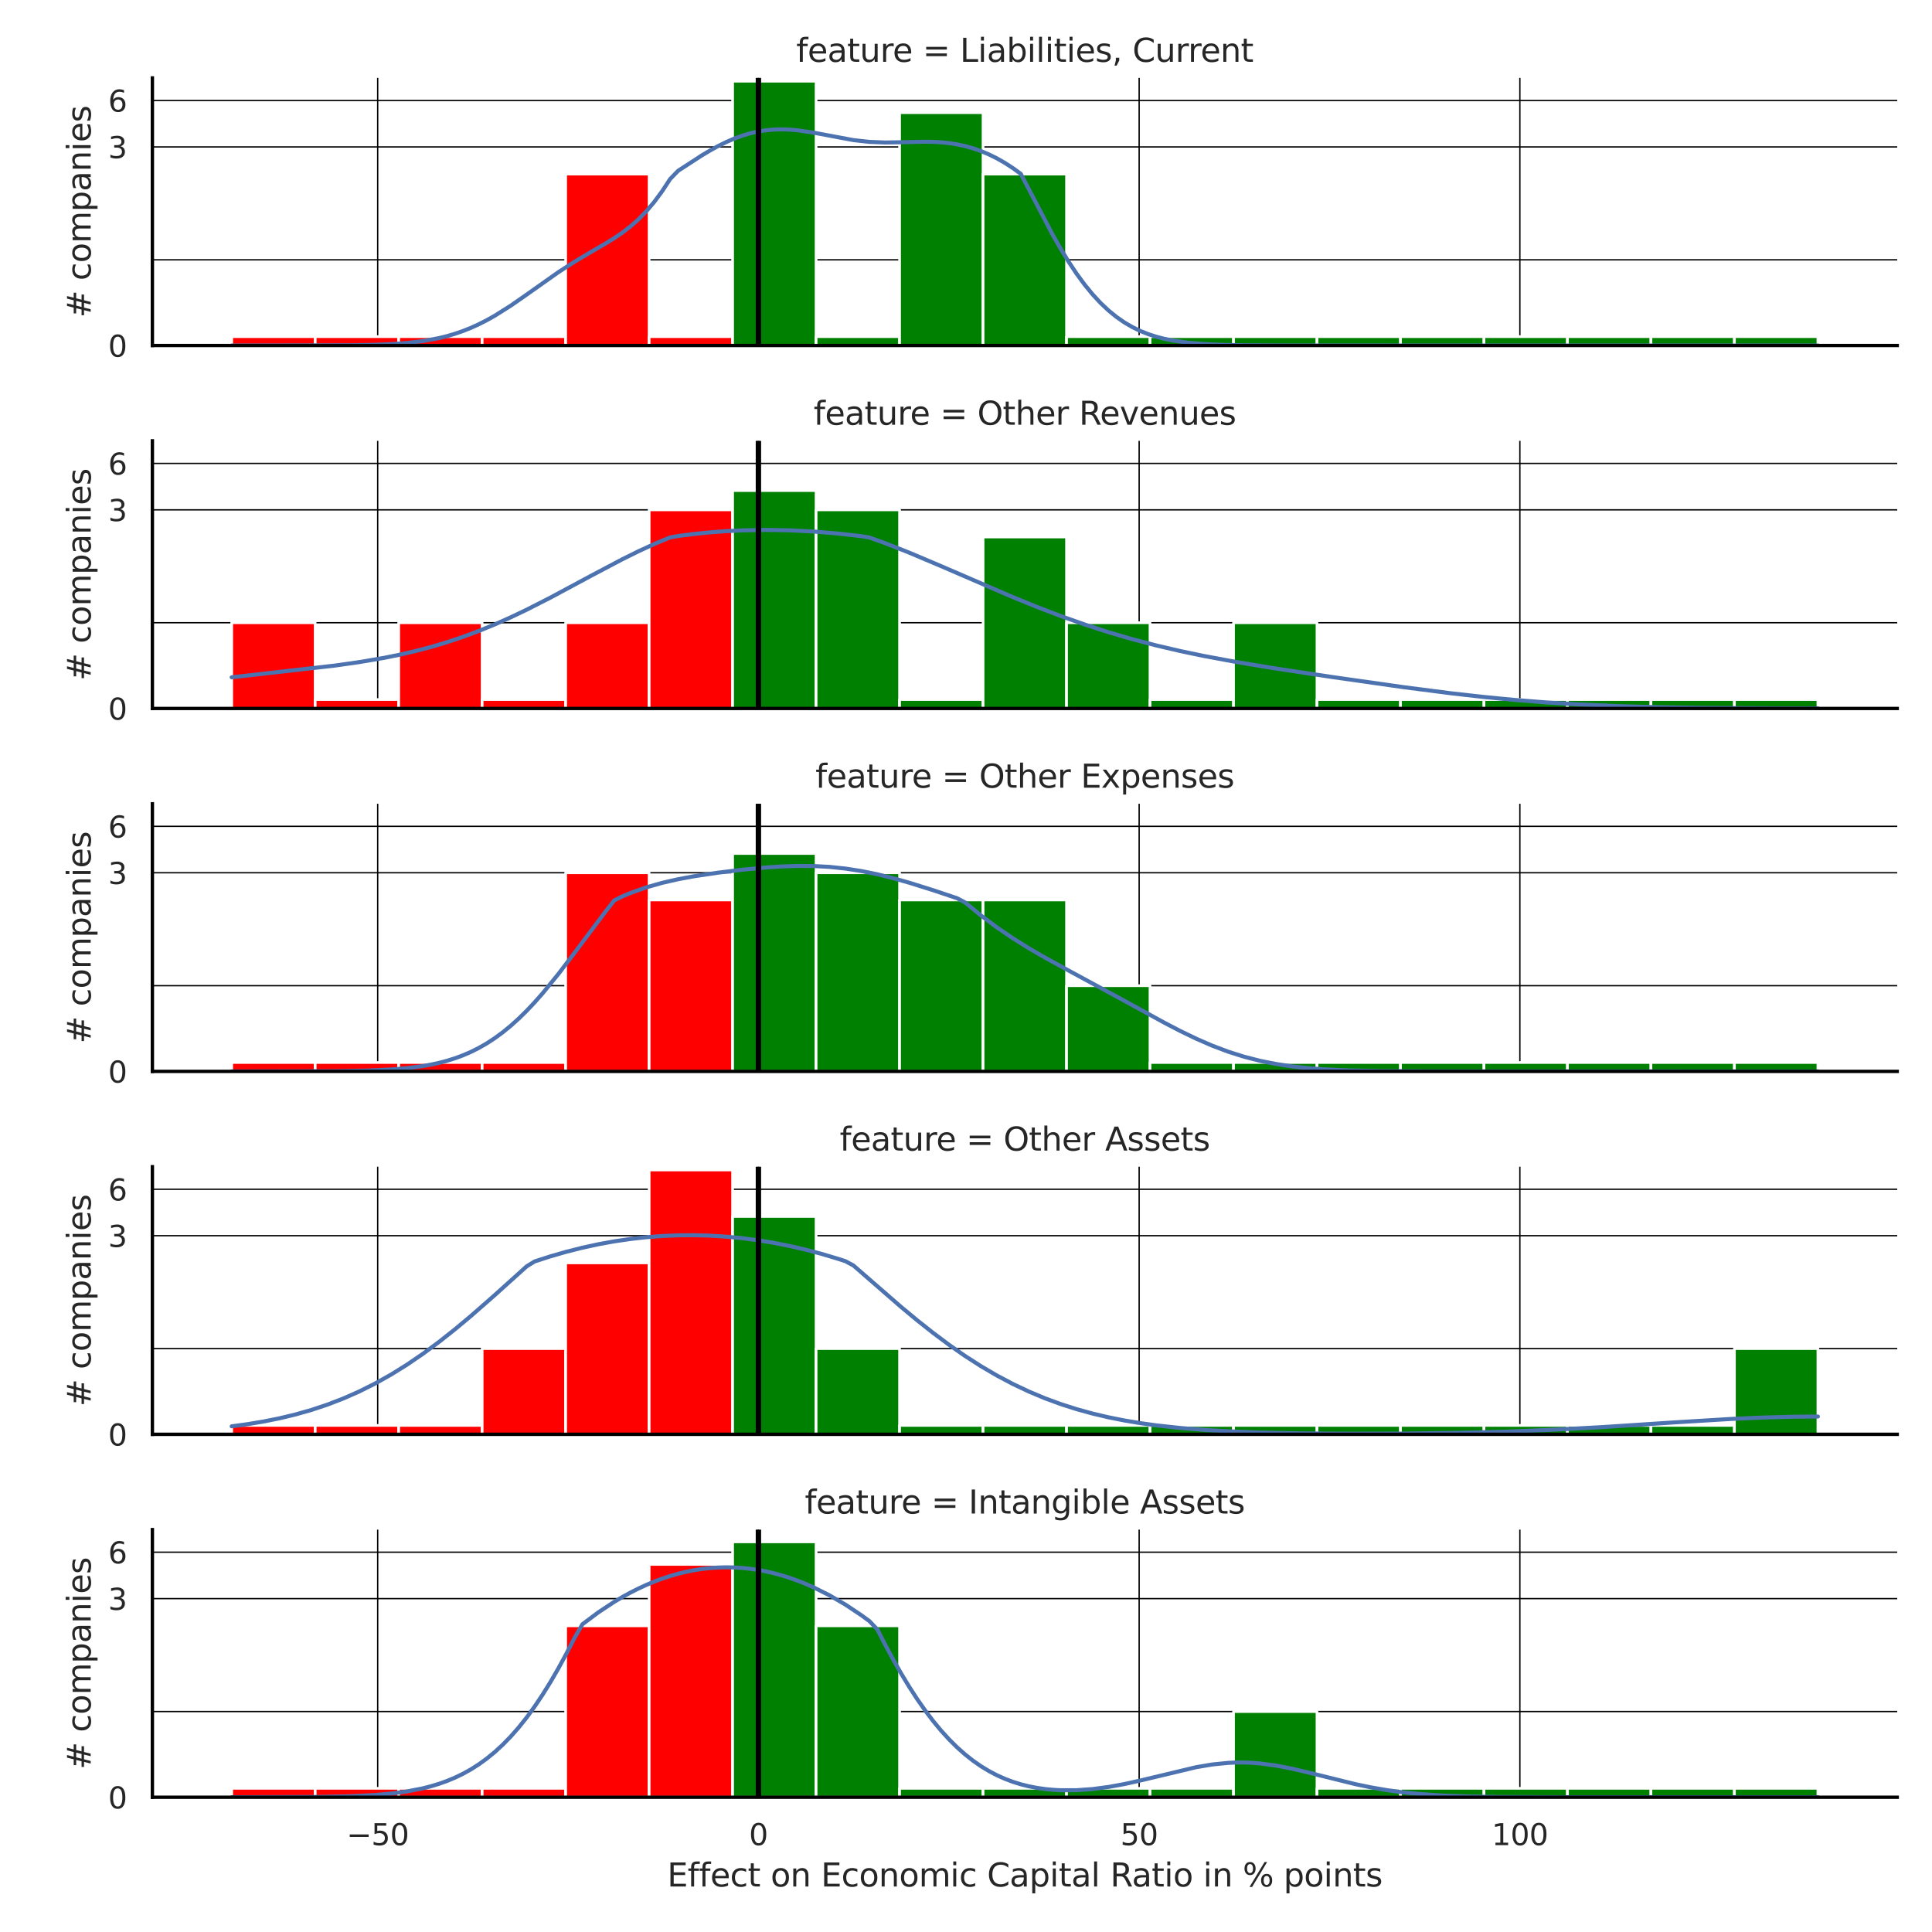
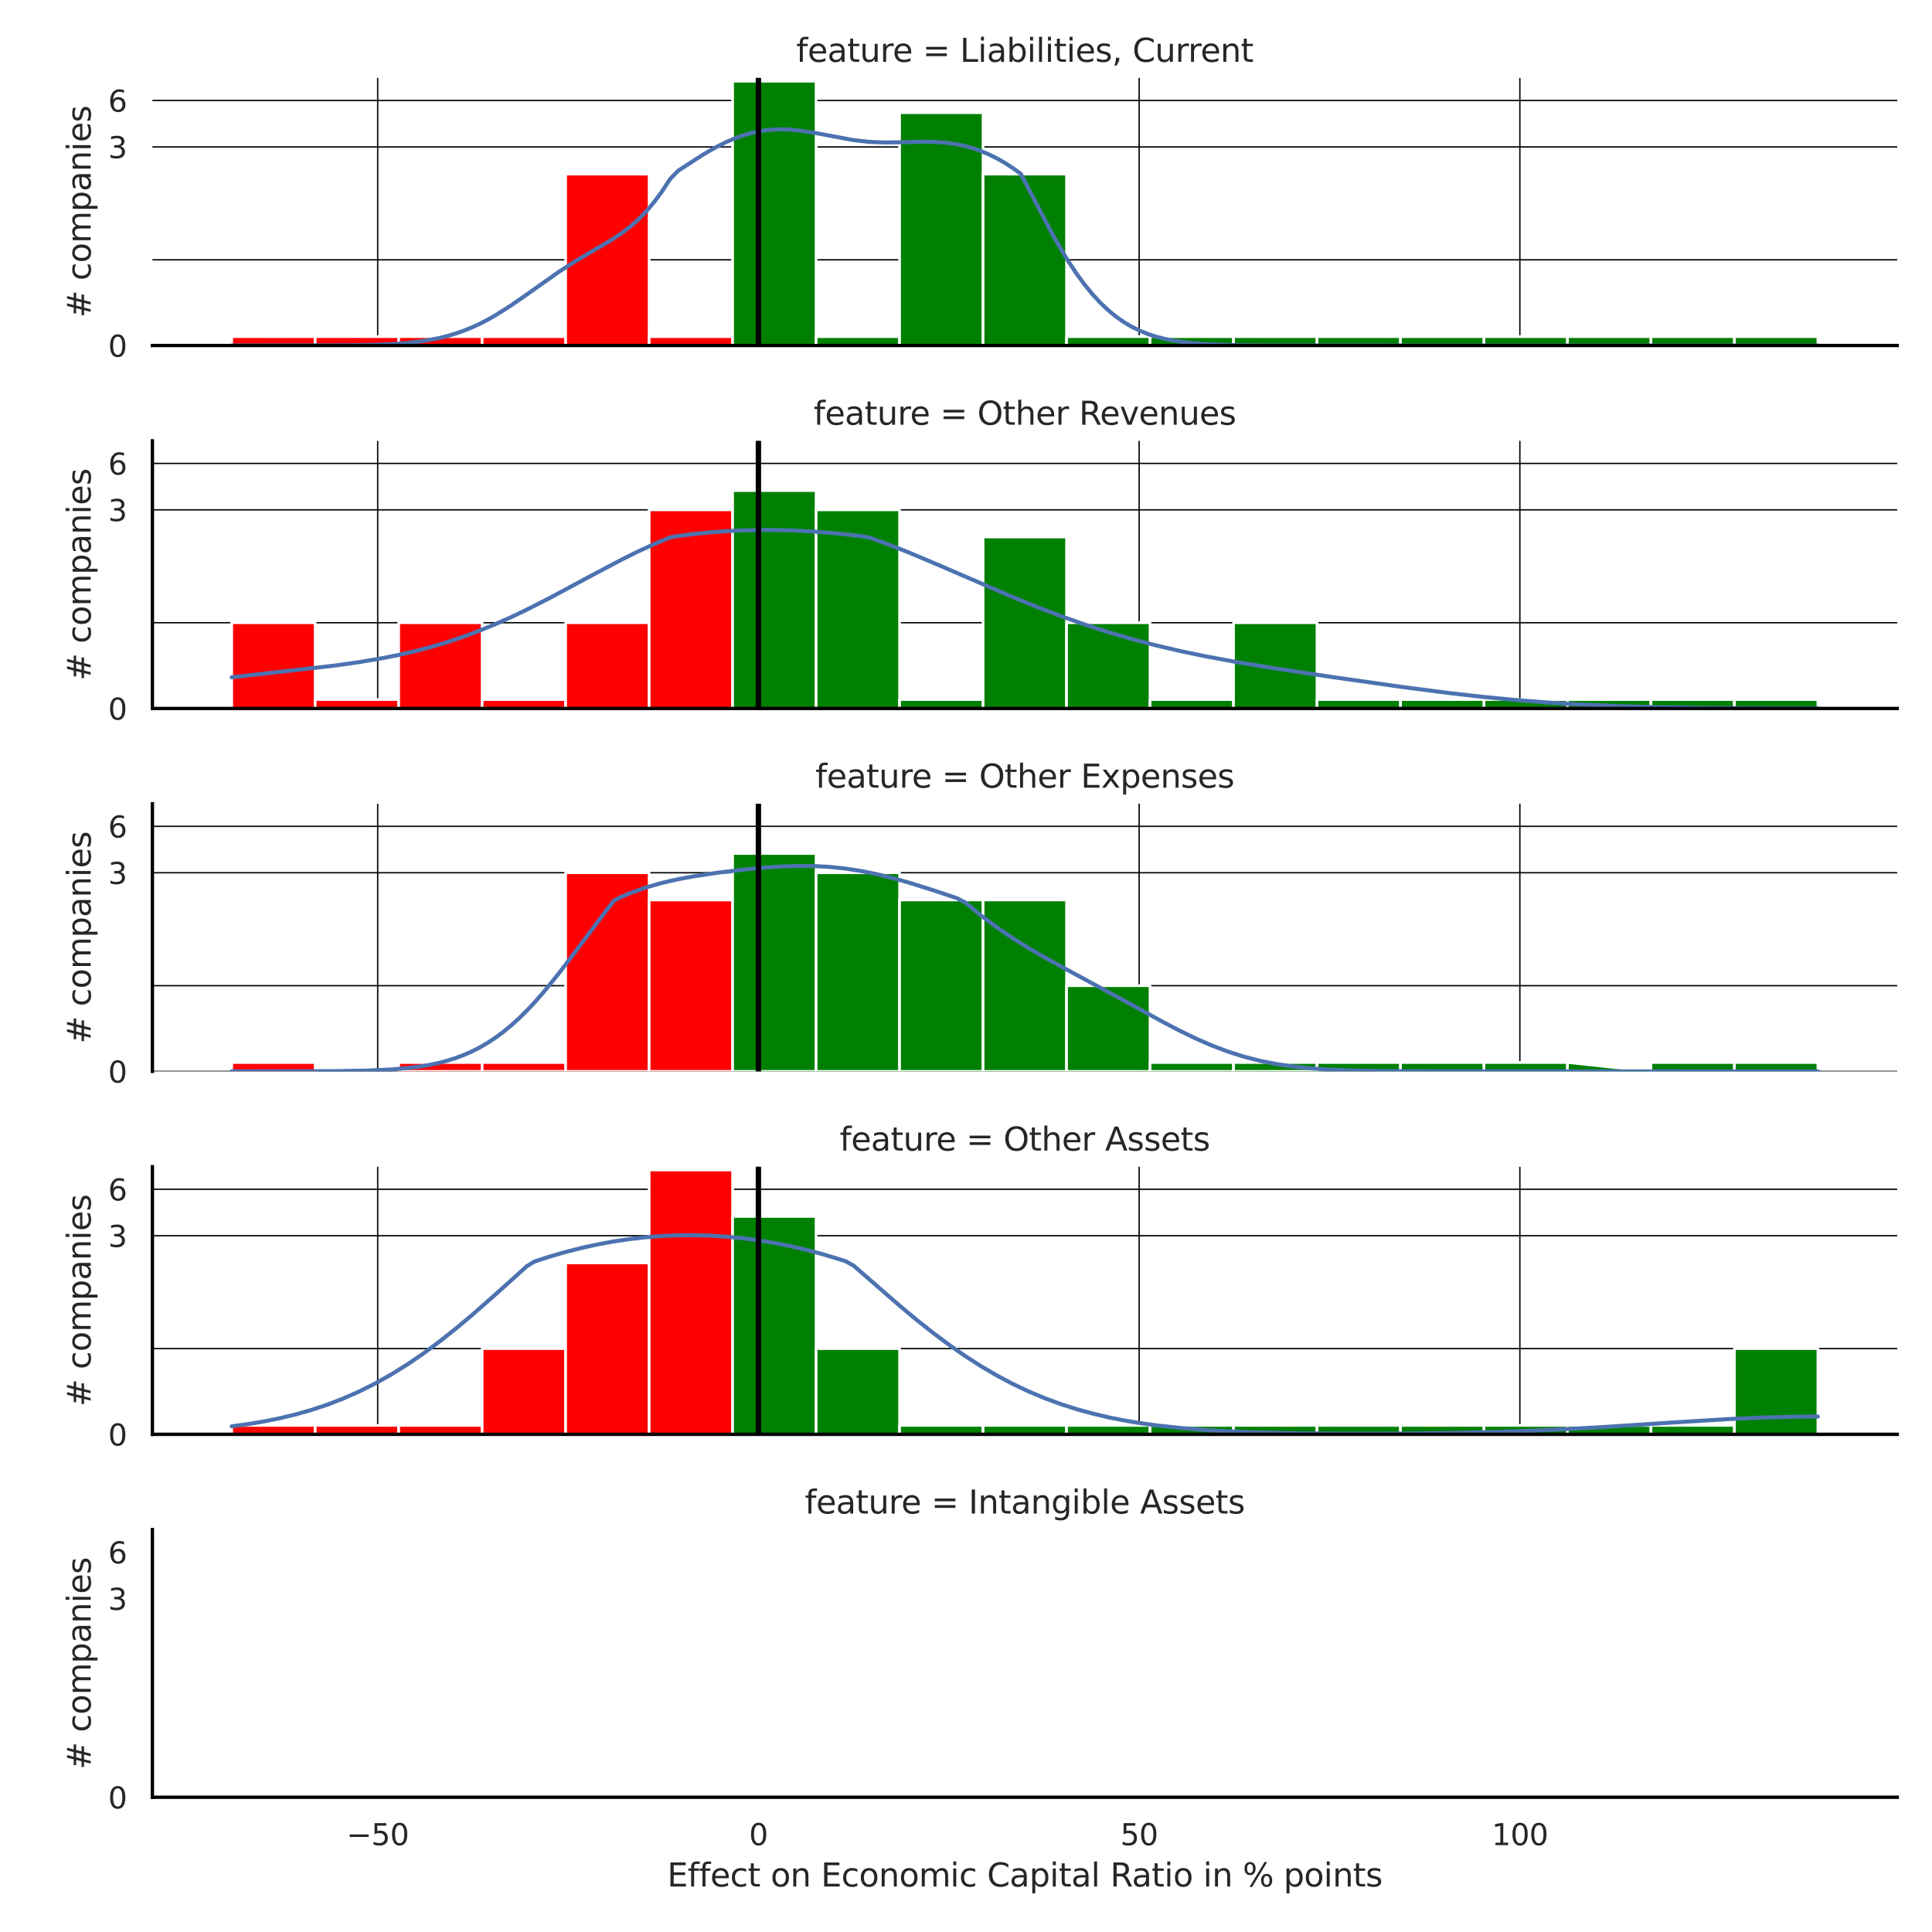
<svg xmlns="http://www.w3.org/2000/svg" xmlns:xlink="http://www.w3.org/1999/xlink" width="720pt" height="720pt" viewBox="0 0 720 720" version="1.1">
  <defs>
    <style type="text/css">*{stroke-linejoin: round; stroke-linecap: butt}</style>
  </defs>
  <g id="figure_1">
    <g id="patch_1">
      <path d="M 0 720  L 720 720  L 720 0  L 0 0  z " style="fill: #ffffff" />
    </g>
    <g id="axes_1">
      <g id="patch_2">
        <path d="M 56.79 128.772  L 707.04 128.772  L 707.04 29.04  L 56.79 29.04  z " style="fill: #ffffff" />
      </g>
      <g id="matplotlib.axis_1">
        <g id="xtick_1">
          <g id="line2d_1">
            <path d="M 140.753 128.772  L 140.753 29.04  " clip-path="url(#pd9447bb6a4)" style="fill: none; stroke: #000000; stroke-width: 0.5; stroke-linecap: round" />
          </g>
        </g>
        <g id="xtick_2">
          <g id="line2d_2">
            <path d="M 282.638 128.772  L 282.638 29.04  " clip-path="url(#pd9447bb6a4)" style="fill: none; stroke: #000000; stroke-width: 0.5; stroke-linecap: round" />
          </g>
        </g>
        <g id="xtick_3">
          <g id="line2d_3">
            <path d="M 424.524 128.772  L 424.524 29.04  " clip-path="url(#pd9447bb6a4)" style="fill: none; stroke: #000000; stroke-width: 0.5; stroke-linecap: round" />
          </g>
        </g>
        <g id="xtick_4">
          <g id="line2d_4">
            <path d="M 566.409 128.772  L 566.409 29.04  " clip-path="url(#pd9447bb6a4)" style="fill: none; stroke: #000000; stroke-width: 0.5; stroke-linecap: round" />
          </g>
        </g>
      </g>
      <g id="matplotlib.axis_2">
        <g id="ytick_1">
          <g id="line2d_5">
            <path d="M 56.79 128.772  L 707.04 128.772  " clip-path="url(#pd9447bb6a4)" style="fill: none; stroke: #000000; stroke-width: 0.5; stroke-linecap: round" />
          </g>
          <g id="text_1">
            <g style="fill: #262626" transform="translate(40.291 132.951) scale(0.11 -0.11)">
              <defs>
                <path id="DejaVuSans-30" d="M 2034 4250  Q 1547 4250 1301 3770  Q 1056 3291 1056 2328  Q 1056 1369 1301 889  Q 1547 409 2034 409  Q 2525 409 2770 889  Q 3016 1369 3016 2328  Q 3016 3291 2770 3770  Q 2525 4250 2034 4250  z M 2034 4750  Q 2819 4750 3233 4129  Q 3647 3509 3647 2328  Q 3647 1150 3233 529  Q 2819 -91 2034 -91  Q 1250 -91 836 529  Q 422 1150 422 2328  Q 422 3509 836 4129  Q 1250 4750 2034 4750  z " transform="scale(0.016)" />
              </defs>
              <use xlink:href="#DejaVuSans-30" />
            </g>
          </g>
        </g>
        <g id="ytick_2">
          <g id="line2d_6">
            <path d="M 56.79 54.753  L 707.04 54.753  " clip-path="url(#pd9447bb6a4)" style="fill: none; stroke: #000000; stroke-width: 0.5; stroke-linecap: round" />
          </g>
          <g id="text_2">
            <g style="fill: #262626" transform="translate(40.291 58.932) scale(0.11 -0.11)">
              <defs>
                <path id="DejaVuSans-33" d="M 2597 2516  Q 3050 2419 3304 2112  Q 3559 1806 3559 1356  Q 3559 666 3084 287  Q 2609 -91 1734 -91  Q 1441 -91 1130 -33  Q 819 25 488 141  L 488 750  Q 750 597 1062 519  Q 1375 441 1716 441  Q 2309 441 2620 675  Q 2931 909 2931 1356  Q 2931 1769 2642 2001  Q 2353 2234 1838 2234  L 1294 2234  L 1294 2753  L 1863 2753  Q 2328 2753 2575 2939  Q 2822 3125 2822 3475  Q 2822 3834 2567 4026  Q 2313 4219 1838 4219  Q 1578 4219 1281 4162  Q 984 4106 628 3988  L 628 4550  Q 988 4650 1302 4700  Q 1616 4750 1894 4750  Q 2613 4750 3031 4423  Q 3450 4097 3450 3541  Q 3450 3153 3228 2886  Q 3006 2619 2597 2516  z " transform="scale(0.016)" />
              </defs>
              <use xlink:href="#DejaVuSans-33" />
            </g>
          </g>
        </g>
        <g id="ytick_3">
          <g id="line2d_7">
            <path d="M 56.79 37.443  L 707.04 37.443  " clip-path="url(#pd9447bb6a4)" style="fill: none; stroke: #000000; stroke-width: 0.5; stroke-linecap: round" />
          </g>
          <g id="text_3">
            <g style="fill: #262626" transform="translate(40.291 41.622) scale(0.11 -0.11)">
              <defs>
                <path id="DejaVuSans-36" d="M 2113 2584  Q 1688 2584 1439 2293  Q 1191 2003 1191 1497  Q 1191 994 1439 701  Q 1688 409 2113 409  Q 2538 409 2786 701  Q 3034 994 3034 1497  Q 3034 2003 2786 2293  Q 2538 2584 2113 2584  z M 3366 4563  L 3366 3988  Q 3128 4100 2886 4159  Q 2644 4219 2406 4219  Q 1781 4219 1451 3797  Q 1122 3375 1075 2522  Q 1259 2794 1537 2939  Q 1816 3084 2150 3084  Q 2853 3084 3261 2657  Q 3669 2231 3669 1497  Q 3669 778 3244 343  Q 2819 -91 2113 -91  Q 1303 -91 875 529  Q 447 1150 447 2328  Q 447 3434 972 4092  Q 1497 4750 2381 4750  Q 2619 4750 2861 4703  Q 3103 4656 3366 4563  z " transform="scale(0.016)" />
              </defs>
              <use xlink:href="#DejaVuSans-36" />
            </g>
          </g>
        </g>
        <g id="ytick_4">
          <g id="line2d_8">
            <path d="M 56.79 96.826  L 707.04 96.826  " clip-path="url(#pd9447bb6a4)" style="fill: none; stroke: #000000; stroke-width: 0.5; stroke-linecap: round" />
          </g>
        </g>
        <g id="text_4">
          <g style="fill: #262626" transform="translate(33.796 118.428) rotate(-90) scale(0.12 -0.12)">
            <defs>
              <path id="DejaVuSans-23" d="M 3272 2816  L 2363 2816  L 2100 1772  L 3016 1772  L 3272 2816  z M 2803 4594  L 2478 3297  L 3391 3297  L 3719 4594  L 4219 4594  L 3897 3297  L 4872 3297  L 4872 2816  L 3775 2816  L 3519 1772  L 4513 1772  L 4513 1294  L 3397 1294  L 3072 0  L 2572 0  L 2894 1294  L 1978 1294  L 1656 0  L 1153 0  L 1478 1294  L 494 1294  L 494 1772  L 1594 1772  L 1856 2816  L 850 2816  L 850 3297  L 1978 3297  L 2297 4594  L 2803 4594  z " transform="scale(0.016)" />
              <path id="DejaVuSans-20" transform="scale(0.016)" />
              <path id="DejaVuSans-63" d="M 3122 3366  L 3122 2828  Q 2878 2963 2633 3030  Q 2388 3097 2138 3097  Q 1578 3097 1268 2742  Q 959 2388 959 1747  Q 959 1106 1268 751  Q 1578 397 2138 397  Q 2388 397 2633 464  Q 2878 531 3122 666  L 3122 134  Q 2881 22 2623 -34  Q 2366 -91 2075 -91  Q 1284 -91 818 406  Q 353 903 353 1747  Q 353 2603 823 3093  Q 1294 3584 2113 3584  Q 2378 3584 2631 3529  Q 2884 3475 3122 3366  z " transform="scale(0.016)" />
              <path id="DejaVuSans-6f" d="M 1959 3097  Q 1497 3097 1228 2736  Q 959 2375 959 1747  Q 959 1119 1226 758  Q 1494 397 1959 397  Q 2419 397 2687 759  Q 2956 1122 2956 1747  Q 2956 2369 2687 2733  Q 2419 3097 1959 3097  z M 1959 3584  Q 2709 3584 3137 3096  Q 3566 2609 3566 1747  Q 3566 888 3137 398  Q 2709 -91 1959 -91  Q 1206 -91 779 398  Q 353 888 353 1747  Q 353 2609 779 3096  Q 1206 3584 1959 3584  z " transform="scale(0.016)" />
              <path id="DejaVuSans-6d" d="M 3328 2828  Q 3544 3216 3844 3400  Q 4144 3584 4550 3584  Q 5097 3584 5394 3201  Q 5691 2819 5691 2113  L 5691 0  L 5113 0  L 5113 2094  Q 5113 2597 4934 2840  Q 4756 3084 4391 3084  Q 3944 3084 3684 2787  Q 3425 2491 3425 1978  L 3425 0  L 2847 0  L 2847 2094  Q 2847 2600 2669 2842  Q 2491 3084 2119 3084  Q 1678 3084 1418 2786  Q 1159 2488 1159 1978  L 1159 0  L 581 0  L 581 3500  L 1159 3500  L 1159 2956  Q 1356 3278 1631 3431  Q 1906 3584 2284 3584  Q 2666 3584 2933 3390  Q 3200 3197 3328 2828  z " transform="scale(0.016)" />
              <path id="DejaVuSans-70" d="M 1159 525  L 1159 -1331  L 581 -1331  L 581 3500  L 1159 3500  L 1159 2969  Q 1341 3281 1617 3432  Q 1894 3584 2278 3584  Q 2916 3584 3314 3078  Q 3713 2572 3713 1747  Q 3713 922 3314 415  Q 2916 -91 2278 -91  Q 1894 -91 1617 61  Q 1341 213 1159 525  z M 3116 1747  Q 3116 2381 2855 2742  Q 2594 3103 2138 3103  Q 1681 3103 1420 2742  Q 1159 2381 1159 1747  Q 1159 1113 1420 752  Q 1681 391 2138 391  Q 2594 391 2855 752  Q 3116 1113 3116 1747  z " transform="scale(0.016)" />
              <path id="DejaVuSans-61" d="M 2194 1759  Q 1497 1759 1228 1600  Q 959 1441 959 1056  Q 959 750 1161 570  Q 1363 391 1709 391  Q 2188 391 2477 730  Q 2766 1069 2766 1631  L 2766 1759  L 2194 1759  z M 3341 1997  L 3341 0  L 2766 0  L 2766 531  Q 2569 213 2275 61  Q 1981 -91 1556 -91  Q 1019 -91 701 211  Q 384 513 384 1019  Q 384 1609 779 1909  Q 1175 2209 1959 2209  L 2766 2209  L 2766 2266  Q 2766 2663 2505 2880  Q 2244 3097 1772 3097  Q 1472 3097 1187 3025  Q 903 2953 641 2809  L 641 3341  Q 956 3463 1253 3523  Q 1550 3584 1831 3584  Q 2591 3584 2966 3190  Q 3341 2797 3341 1997  z " transform="scale(0.016)" />
              <path id="DejaVuSans-6e" d="M 3513 2113  L 3513 0  L 2938 0  L 2938 2094  Q 2938 2591 2744 2837  Q 2550 3084 2163 3084  Q 1697 3084 1428 2787  Q 1159 2491 1159 1978  L 1159 0  L 581 0  L 581 3500  L 1159 3500  L 1159 2956  Q 1366 3272 1645 3428  Q 1925 3584 2291 3584  Q 2894 3584 3203 3211  Q 3513 2838 3513 2113  z " transform="scale(0.016)" />
              <path id="DejaVuSans-69" d="M 603 3500  L 1178 3500  L 1178 0  L 603 0  L 603 3500  z M 603 4863  L 1178 4863  L 1178 4134  L 603 4134  L 603 4863  z " transform="scale(0.016)" />
              <path id="DejaVuSans-65" d="M 3597 1894  L 3597 1613  L 953 1613  Q 991 1019 1311 708  Q 1631 397 2203 397  Q 2534 397 2845 478  Q 3156 559 3463 722  L 3463 178  Q 3153 47 2828 -22  Q 2503 -91 2169 -91  Q 1331 -91 842 396  Q 353 884 353 1716  Q 353 2575 817 3079  Q 1281 3584 2069 3584  Q 2775 3584 3186 3129  Q 3597 2675 3597 1894  z M 3022 2063  Q 3016 2534 2758 2815  Q 2500 3097 2075 3097  Q 1594 3097 1305 2825  Q 1016 2553 972 2059  L 3022 2063  z " transform="scale(0.016)" />
              <path id="DejaVuSans-73" d="M 2834 3397  L 2834 2853  Q 2591 2978 2328 3040  Q 2066 3103 1784 3103  Q 1356 3103 1142 2972  Q 928 2841 928 2578  Q 928 2378 1081 2264  Q 1234 2150 1697 2047  L 1894 2003  Q 2506 1872 2764 1633  Q 3022 1394 3022 966  Q 3022 478 2636 193  Q 2250 -91 1575 -91  Q 1294 -91 989 -36  Q 684 19 347 128  L 347 722  Q 666 556 975 473  Q 1284 391 1588 391  Q 1994 391 2212 530  Q 2431 669 2431 922  Q 2431 1156 2273 1281  Q 2116 1406 1581 1522  L 1381 1569  Q 847 1681 609 1914  Q 372 2147 372 2553  Q 372 3047 722 3315  Q 1072 3584 1716 3584  Q 2034 3584 2315 3537  Q 2597 3491 2834 3397  z " transform="scale(0.016)" />
            </defs>
            <use xlink:href="#DejaVuSans-23" />
            <use xlink:href="#DejaVuSans-20" transform="translate(83.789 0)" />
            <use xlink:href="#DejaVuSans-63" transform="translate(115.576 0)" />
            <use xlink:href="#DejaVuSans-6f" transform="translate(170.557 0)" />
            <use xlink:href="#DejaVuSans-6d" transform="translate(231.738 0)" />
            <use xlink:href="#DejaVuSans-70" transform="translate(329.15 0)" />
            <use xlink:href="#DejaVuSans-61" transform="translate(392.627 0)" />
            <use xlink:href="#DejaVuSans-6e" transform="translate(453.906 0)" />
            <use xlink:href="#DejaVuSans-69" transform="translate(517.285 0)" />
            <use xlink:href="#DejaVuSans-65" transform="translate(545.068 0)" />
            <use xlink:href="#DejaVuSans-73" transform="translate(606.592 0)" />
          </g>
        </g>
      </g>
      <g id="patch_3">
        <path d="M 86.347 128.772  L 117.459 128.772  L 117.459 125.45  L 86.347 125.45  z " clip-path="url(#pd9447bb6a4)" style="fill: #ff0000; stroke: #ffffff; stroke-linejoin: miter" />
      </g>
      <g id="patch_4">
        <path d="M 117.459 128.772  L 148.572 128.772  L 148.572 125.45  L 117.459 125.45  z " clip-path="url(#pd9447bb6a4)" style="fill: #ff0000; stroke: #ffffff; stroke-linejoin: miter" />
      </g>
      <g id="patch_5">
        <path d="M 148.572 128.772  L 179.684 128.772  L 179.684 125.45  L 148.572 125.45  z " clip-path="url(#pd9447bb6a4)" style="fill: #ff0000; stroke: #ffffff; stroke-linejoin: miter" />
      </g>
      <g id="patch_6">
        <path d="M 179.684 128.772  L 210.797 128.772  L 210.797 125.45  L 179.684 125.45  z " clip-path="url(#pd9447bb6a4)" style="fill: #ff0000; stroke: #ffffff; stroke-linejoin: miter" />
      </g>
      <g id="patch_7">
        <path d="M 210.797 128.772  L 241.909 128.772  L 241.909 64.879  L 210.797 64.879  z " clip-path="url(#pd9447bb6a4)" style="fill: #ff0000; stroke: #ffffff; stroke-linejoin: miter" />
      </g>
      <g id="patch_8">
        <path d="M 241.909 128.772  L 273.021 128.772  L 273.021 125.45  L 241.909 125.45  z " clip-path="url(#pd9447bb6a4)" style="fill: #ff0000; stroke: #ffffff; stroke-linejoin: miter" />
      </g>
      <g id="patch_9">
        <path d="M 273.021 128.772  L 304.134 128.772  L 304.134 30.258  L 273.021 30.258  z " clip-path="url(#pd9447bb6a4)" style="fill: #008000; stroke: #ffffff; stroke-linejoin: miter" />
      </g>
      <g id="patch_10">
        <path d="M 304.134 128.772  L 335.246 128.772  L 335.246 125.45  L 304.134 125.45  z " clip-path="url(#pd9447bb6a4)" style="fill: #008000; stroke: #ffffff; stroke-linejoin: miter" />
      </g>
      <g id="patch_11">
        <path d="M 335.246 128.772  L 366.359 128.772  L 366.359 41.996  L 335.246 41.996  z " clip-path="url(#pd9447bb6a4)" style="fill: #008000; stroke: #ffffff; stroke-linejoin: miter" />
      </g>
      <g id="patch_12">
        <path d="M 366.359 128.772  L 397.471 128.772  L 397.471 64.879  L 366.359 64.879  z " clip-path="url(#pd9447bb6a4)" style="fill: #008000; stroke: #ffffff; stroke-linejoin: miter" />
      </g>
      <g id="patch_13">
        <path d="M 397.471 128.772  L 428.584 128.772  L 428.584 125.45  L 397.471 125.45  z " clip-path="url(#pd9447bb6a4)" style="fill: #008000; stroke: #ffffff; stroke-linejoin: miter" />
      </g>
      <g id="patch_14">
        <path d="M 428.584 128.772  L 459.696 128.772  L 459.696 125.45  L 428.584 125.45  z " clip-path="url(#pd9447bb6a4)" style="fill: #008000; stroke: #ffffff; stroke-linejoin: miter" />
      </g>
      <g id="patch_15">
        <path d="M 459.696 128.772  L 490.809 128.772  L 490.809 125.45  L 459.696 125.45  z " clip-path="url(#pd9447bb6a4)" style="fill: #008000; stroke: #ffffff; stroke-linejoin: miter" />
      </g>
      <g id="patch_16">
        <path d="M 490.809 128.772  L 521.921 128.772  L 521.921 125.45  L 490.809 125.45  z " clip-path="url(#pd9447bb6a4)" style="fill: #008000; stroke: #ffffff; stroke-linejoin: miter" />
      </g>
      <g id="patch_17">
        <path d="M 521.921 128.772  L 553.033 128.772  L 553.033 125.45  L 521.921 125.45  z " clip-path="url(#pd9447bb6a4)" style="fill: #008000; stroke: #ffffff; stroke-linejoin: miter" />
      </g>
      <g id="patch_18">
        <path d="M 553.033 128.772  L 584.146 128.772  L 584.146 125.45  L 553.033 125.45  z " clip-path="url(#pd9447bb6a4)" style="fill: #008000; stroke: #ffffff; stroke-linejoin: miter" />
      </g>
      <g id="patch_19">
        <path d="M 584.146 128.772  L 615.258 128.772  L 615.258 125.45  L 584.146 125.45  z " clip-path="url(#pd9447bb6a4)" style="fill: #008000; stroke: #ffffff; stroke-linejoin: miter" />
      </g>
      <g id="patch_20">
        <path d="M 615.258 128.772  L 646.371 128.772  L 646.371 125.45  L 615.258 125.45  z " clip-path="url(#pd9447bb6a4)" style="fill: #008000; stroke: #ffffff; stroke-linejoin: miter" />
      </g>
      <g id="patch_21">
        <path d="M 646.371 128.772  L 677.483 128.772  L 677.483 125.45  L 646.371 125.45  z " clip-path="url(#pd9447bb6a4)" style="fill: #008000; stroke: #ffffff; stroke-linejoin: miter" />
      </g>
      <g id="line2d_9">
        <path d="M 86.347 128.772  L 130.905 128.678  L 139.816 128.498  L 145.758 128.247  L 151.699 127.812  L 157.64 127.101  L 163.581 126.002  L 166.551 125.27  L 169.522 124.398  L 172.492 123.374  L 175.463 122.191  L 178.433 120.843  L 181.404 119.332  L 184.374 117.666  L 190.316 113.923  L 196.257 109.795  L 208.139 101.396  L 214.08 97.564  L 220.021 94.038  L 225.962 90.582  L 228.932 88.739  L 231.903 86.721  L 234.874 84.444  L 237.844 81.828  L 240.815 78.797  L 243.785 75.293  L 246.756 71.274  L 249.726 66.731  L 252.697 63.659  L 261.608 57.876  L 264.579 56.107  L 267.549 54.472  L 270.52 52.999  L 273.49 51.707  L 276.461 50.611  L 279.432 49.719  L 282.402 49.035  L 285.373 48.56  L 288.343 48.288  L 291.314 48.208  L 294.284 48.305  L 297.255 48.56  L 303.196 49.438  L 318.049 52.214  L 323.99 52.875  L 329.931 53.105  L 335.872 53.015  L 344.783 52.814  L 347.754 52.867  L 350.724 53.032  L 353.695 53.335  L 356.665 53.797  L 359.636 54.436  L 362.607 55.267  L 365.577 56.302  L 368.548 57.55  L 371.518 59.018  L 374.489 60.712  L 377.459 62.635  L 380.43 64.792  L 392.312 87.516  L 395.282 92.706  L 398.253 97.551  L 401.223 102.01  L 404.194 106.06  L 407.165 109.688  L 410.135 112.898  L 413.106 115.701  L 416.076 118.119  L 419.047 120.178  L 422.017 121.911  L 424.988 123.352  L 427.958 124.535  L 430.929 125.495  L 433.899 126.264  L 436.87 126.874  L 442.811 127.72  L 448.752 128.214  L 454.693 128.489  L 463.605 128.678  L 481.428 128.764  L 606.19 128.772  L 677.483 128.772  L 677.483 128.772  " clip-path="url(#pd9447bb6a4)" style="fill: none; stroke: #4c72b0; stroke-width: 1.5; stroke-linecap: round" />
      </g>
      <g id="line2d_10">
        <path d="M 282.638 128.772  L 282.638 29.04  " clip-path="url(#pd9447bb6a4)" style="fill: none; stroke: #000000; stroke-width: 2; stroke-linecap: round" />
      </g>
      <g id="patch_22">
-         <path d="M 56.79 128.772  L 56.79 29.04  " style="fill: none; stroke: #000000; stroke-width: 1.25; stroke-linejoin: miter; stroke-linecap: square" />
-       </g>
+         </g>
      <g id="patch_23">
        <path d="M 56.79 128.772  L 707.04 128.772  " style="fill: none; stroke: #000000; stroke-width: 1.25; stroke-linejoin: miter; stroke-linecap: square" />
      </g>
      <g id="text_5">
        <g style="fill: #262626" transform="translate(296.736 23.04) scale(0.12 -0.12)">
          <defs>
            <path id="DejaVuSans-66" d="M 2375 4863  L 2375 4384  L 1825 4384  Q 1516 4384 1395 4259  Q 1275 4134 1275 3809  L 1275 3500  L 2222 3500  L 2222 3053  L 1275 3053  L 1275 0  L 697 0  L 697 3053  L 147 3053  L 147 3500  L 697 3500  L 697 3744  Q 697 4328 969 4595  Q 1241 4863 1831 4863  L 2375 4863  z " transform="scale(0.016)" />
            <path id="DejaVuSans-74" d="M 1172 4494  L 1172 3500  L 2356 3500  L 2356 3053  L 1172 3053  L 1172 1153  Q 1172 725 1289 603  Q 1406 481 1766 481  L 2356 481  L 2356 0  L 1766 0  Q 1100 0 847 248  Q 594 497 594 1153  L 594 3053  L 172 3053  L 172 3500  L 594 3500  L 594 4494  L 1172 4494  z " transform="scale(0.016)" />
            <path id="DejaVuSans-75" d="M 544 1381  L 544 3500  L 1119 3500  L 1119 1403  Q 1119 906 1312 657  Q 1506 409 1894 409  Q 2359 409 2629 706  Q 2900 1003 2900 1516  L 2900 3500  L 3475 3500  L 3475 0  L 2900 0  L 2900 538  Q 2691 219 2414 64  Q 2138 -91 1772 -91  Q 1169 -91 856 284  Q 544 659 544 1381  z M 1991 3584  L 1991 3584  z " transform="scale(0.016)" />
            <path id="DejaVuSans-72" d="M 2631 2963  Q 2534 3019 2420 3045  Q 2306 3072 2169 3072  Q 1681 3072 1420 2755  Q 1159 2438 1159 1844  L 1159 0  L 581 0  L 581 3500  L 1159 3500  L 1159 2956  Q 1341 3275 1631 3429  Q 1922 3584 2338 3584  Q 2397 3584 2469 3576  Q 2541 3569 2628 3553  L 2631 2963  z " transform="scale(0.016)" />
            <path id="DejaVuSans-3d" d="M 678 2906  L 4684 2906  L 4684 2381  L 678 2381  L 678 2906  z M 678 1631  L 4684 1631  L 4684 1100  L 678 1100  L 678 1631  z " transform="scale(0.016)" />
            <path id="DejaVuSans-4c" d="M 628 4666  L 1259 4666  L 1259 531  L 3531 531  L 3531 0  L 628 0  L 628 4666  z " transform="scale(0.016)" />
            <path id="DejaVuSans-62" d="M 3116 1747  Q 3116 2381 2855 2742  Q 2594 3103 2138 3103  Q 1681 3103 1420 2742  Q 1159 2381 1159 1747  Q 1159 1113 1420 752  Q 1681 391 2138 391  Q 2594 391 2855 752  Q 3116 1113 3116 1747  z M 1159 2969  Q 1341 3281 1617 3432  Q 1894 3584 2278 3584  Q 2916 3584 3314 3078  Q 3713 2572 3713 1747  Q 3713 922 3314 415  Q 2916 -91 2278 -91  Q 1894 -91 1617 61  Q 1341 213 1159 525  L 1159 0  L 581 0  L 581 4863  L 1159 4863  L 1159 2969  z " transform="scale(0.016)" />
            <path id="DejaVuSans-6c" d="M 603 4863  L 1178 4863  L 1178 0  L 603 0  L 603 4863  z " transform="scale(0.016)" />
            <path id="DejaVuSans-2c" d="M 750 794  L 1409 794  L 1409 256  L 897 -744  L 494 -744  L 750 256  L 750 794  z " transform="scale(0.016)" />
            <path id="DejaVuSans-43" d="M 4122 4306  L 4122 3641  Q 3803 3938 3442 4084  Q 3081 4231 2675 4231  Q 1875 4231 1450 3742  Q 1025 3253 1025 2328  Q 1025 1406 1450 917  Q 1875 428 2675 428  Q 3081 428 3442 575  Q 3803 722 4122 1019  L 4122 359  Q 3791 134 3420 21  Q 3050 -91 2638 -91  Q 1578 -91 968 557  Q 359 1206 359 2328  Q 359 3453 968 4101  Q 1578 4750 2638 4750  Q 3056 4750 3426 4639  Q 3797 4528 4122 4306  z " transform="scale(0.016)" />
          </defs>
          <use xlink:href="#DejaVuSans-66" />
          <use xlink:href="#DejaVuSans-65" transform="translate(35.205 0)" />
          <use xlink:href="#DejaVuSans-61" transform="translate(96.729 0)" />
          <use xlink:href="#DejaVuSans-74" transform="translate(158.008 0)" />
          <use xlink:href="#DejaVuSans-75" transform="translate(197.217 0)" />
          <use xlink:href="#DejaVuSans-72" transform="translate(260.596 0)" />
          <use xlink:href="#DejaVuSans-65" transform="translate(299.459 0)" />
          <use xlink:href="#DejaVuSans-20" transform="translate(360.982 0)" />
          <use xlink:href="#DejaVuSans-3d" transform="translate(392.77 0)" />
          <use xlink:href="#DejaVuSans-20" transform="translate(476.559 0)" />
          <use xlink:href="#DejaVuSans-4c" transform="translate(508.346 0)" />
          <use xlink:href="#DejaVuSans-69" transform="translate(564.059 0)" />
          <use xlink:href="#DejaVuSans-61" transform="translate(591.842 0)" />
          <use xlink:href="#DejaVuSans-62" transform="translate(653.121 0)" />
          <use xlink:href="#DejaVuSans-69" transform="translate(716.598 0)" />
          <use xlink:href="#DejaVuSans-6c" transform="translate(744.381 0)" />
          <use xlink:href="#DejaVuSans-69" transform="translate(772.164 0)" />
          <use xlink:href="#DejaVuSans-74" transform="translate(799.947 0)" />
          <use xlink:href="#DejaVuSans-69" transform="translate(839.156 0)" />
          <use xlink:href="#DejaVuSans-65" transform="translate(866.939 0)" />
          <use xlink:href="#DejaVuSans-73" transform="translate(928.463 0)" />
          <use xlink:href="#DejaVuSans-2c" transform="translate(980.562 0)" />
          <use xlink:href="#DejaVuSans-20" transform="translate(1012.35 0)" />
          <use xlink:href="#DejaVuSans-43" transform="translate(1044.137 0)" />
          <use xlink:href="#DejaVuSans-75" transform="translate(1113.961 0)" />
          <use xlink:href="#DejaVuSans-72" transform="translate(1177.34 0)" />
          <use xlink:href="#DejaVuSans-72" transform="translate(1216.703 0)" />
          <use xlink:href="#DejaVuSans-65" transform="translate(1255.566 0)" />
          <use xlink:href="#DejaVuSans-6e" transform="translate(1317.09 0)" />
          <use xlink:href="#DejaVuSans-74" transform="translate(1380.469 0)" />
        </g>
      </g>
    </g>
    <g id="axes_2">
      <g id="patch_24">
        <path d="M 56.79 264.024  L 707.04 264.024  L 707.04 164.292  L 56.79 164.292  z " style="fill: #ffffff" />
      </g>
      <g id="matplotlib.axis_3">
        <g id="xtick_5">
          <g id="line2d_11">
            <path d="M 140.753 264.024  L 140.753 164.292  " clip-path="url(#pc501202b0a)" style="fill: none; stroke: #000000; stroke-width: 0.5; stroke-linecap: round" />
          </g>
        </g>
        <g id="xtick_6">
          <g id="line2d_12">
            <path d="M 282.638 264.024  L 282.638 164.292  " clip-path="url(#pc501202b0a)" style="fill: none; stroke: #000000; stroke-width: 0.5; stroke-linecap: round" />
          </g>
        </g>
        <g id="xtick_7">
          <g id="line2d_13">
            <path d="M 424.524 264.024  L 424.524 164.292  " clip-path="url(#pc501202b0a)" style="fill: none; stroke: #000000; stroke-width: 0.5; stroke-linecap: round" />
          </g>
        </g>
        <g id="xtick_8">
          <g id="line2d_14">
            <path d="M 566.409 264.024  L 566.409 164.292  " clip-path="url(#pc501202b0a)" style="fill: none; stroke: #000000; stroke-width: 0.5; stroke-linecap: round" />
          </g>
        </g>
      </g>
      <g id="matplotlib.axis_4">
        <g id="ytick_5">
          <g id="line2d_15">
            <path d="M 56.79 264.024  L 707.04 264.024  " clip-path="url(#pc501202b0a)" style="fill: none; stroke: #000000; stroke-width: 0.5; stroke-linecap: round" />
          </g>
          <g id="text_6">
            <g style="fill: #262626" transform="translate(40.291 268.203) scale(0.11 -0.11)">
              <use xlink:href="#DejaVuSans-30" />
            </g>
          </g>
        </g>
        <g id="ytick_6">
          <g id="line2d_16">
            <path d="M 56.79 190.005  L 707.04 190.005  " clip-path="url(#pc501202b0a)" style="fill: none; stroke: #000000; stroke-width: 0.5; stroke-linecap: round" />
          </g>
          <g id="text_7">
            <g style="fill: #262626" transform="translate(40.291 194.184) scale(0.11 -0.11)">
              <use xlink:href="#DejaVuSans-33" />
            </g>
          </g>
        </g>
        <g id="ytick_7">
          <g id="line2d_17">
            <path d="M 56.79 172.695  L 707.04 172.695  " clip-path="url(#pc501202b0a)" style="fill: none; stroke: #000000; stroke-width: 0.5; stroke-linecap: round" />
          </g>
          <g id="text_8">
            <g style="fill: #262626" transform="translate(40.291 176.874) scale(0.11 -0.11)">
              <use xlink:href="#DejaVuSans-36" />
            </g>
          </g>
        </g>
        <g id="ytick_8">
          <g id="line2d_18">
            <path d="M 56.79 232.078  L 707.04 232.078  " clip-path="url(#pc501202b0a)" style="fill: none; stroke: #000000; stroke-width: 0.5; stroke-linecap: round" />
          </g>
        </g>
        <g id="text_9">
          <g style="fill: #262626" transform="translate(33.796 253.68) rotate(-90) scale(0.12 -0.12)">
            <use xlink:href="#DejaVuSans-23" />
            <use xlink:href="#DejaVuSans-20" transform="translate(83.789 0)" />
            <use xlink:href="#DejaVuSans-63" transform="translate(115.576 0)" />
            <use xlink:href="#DejaVuSans-6f" transform="translate(170.557 0)" />
            <use xlink:href="#DejaVuSans-6d" transform="translate(231.738 0)" />
            <use xlink:href="#DejaVuSans-70" transform="translate(329.15 0)" />
            <use xlink:href="#DejaVuSans-61" transform="translate(392.627 0)" />
            <use xlink:href="#DejaVuSans-6e" transform="translate(453.906 0)" />
            <use xlink:href="#DejaVuSans-69" transform="translate(517.285 0)" />
            <use xlink:href="#DejaVuSans-65" transform="translate(545.068 0)" />
            <use xlink:href="#DejaVuSans-73" transform="translate(606.592 0)" />
          </g>
        </g>
      </g>
      <g id="patch_25">
        <path d="M 86.347 264.024  L 117.459 264.024  L 117.459 232.078  L 86.347 232.078  z " clip-path="url(#pc501202b0a)" style="fill: #ff0000; stroke: #ffffff; stroke-linejoin: miter" />
      </g>
      <g id="patch_26">
        <path d="M 117.459 264.024  L 148.572 264.024  L 148.572 260.702  L 117.459 260.702  z " clip-path="url(#pc501202b0a)" style="fill: #ff0000; stroke: #ffffff; stroke-linejoin: miter" />
      </g>
      <g id="patch_27">
        <path d="M 148.572 264.024  L 179.684 264.024  L 179.684 232.078  L 148.572 232.078  z " clip-path="url(#pc501202b0a)" style="fill: #ff0000; stroke: #ffffff; stroke-linejoin: miter" />
      </g>
      <g id="patch_28">
        <path d="M 179.684 264.024  L 210.797 264.024  L 210.797 260.702  L 179.684 260.702  z " clip-path="url(#pc501202b0a)" style="fill: #ff0000; stroke: #ffffff; stroke-linejoin: miter" />
      </g>
      <g id="patch_29">
        <path d="M 210.797 264.024  L 241.909 264.024  L 241.909 232.078  L 210.797 232.078  z " clip-path="url(#pc501202b0a)" style="fill: #ff0000; stroke: #ffffff; stroke-linejoin: miter" />
      </g>
      <g id="patch_30">
        <path d="M 241.909 264.024  L 273.021 264.024  L 273.021 190.005  L 241.909 190.005  z " clip-path="url(#pc501202b0a)" style="fill: #ff0000; stroke: #ffffff; stroke-linejoin: miter" />
      </g>
      <g id="patch_31">
        <path d="M 273.021 264.024  L 304.134 264.024  L 304.134 182.821  L 273.021 182.821  z " clip-path="url(#pc501202b0a)" style="fill: #008000; stroke: #ffffff; stroke-linejoin: miter" />
      </g>
      <g id="patch_32">
        <path d="M 304.134 264.024  L 335.246 264.024  L 335.246 190.005  L 304.134 190.005  z " clip-path="url(#pc501202b0a)" style="fill: #008000; stroke: #ffffff; stroke-linejoin: miter" />
      </g>
      <g id="patch_33">
        <path d="M 335.246 264.024  L 366.359 264.024  L 366.359 260.702  L 335.246 260.702  z " clip-path="url(#pc501202b0a)" style="fill: #008000; stroke: #ffffff; stroke-linejoin: miter" />
      </g>
      <g id="patch_34">
        <path d="M 366.359 264.024  L 397.471 264.024  L 397.471 200.131  L 366.359 200.131  z " clip-path="url(#pc501202b0a)" style="fill: #008000; stroke: #ffffff; stroke-linejoin: miter" />
      </g>
      <g id="patch_35">
        <path d="M 397.471 264.024  L 428.584 264.024  L 428.584 232.078  L 397.471 232.078  z " clip-path="url(#pc501202b0a)" style="fill: #008000; stroke: #ffffff; stroke-linejoin: miter" />
      </g>
      <g id="patch_36">
        <path d="M 428.584 264.024  L 459.696 264.024  L 459.696 260.702  L 428.584 260.702  z " clip-path="url(#pc501202b0a)" style="fill: #008000; stroke: #ffffff; stroke-linejoin: miter" />
      </g>
      <g id="patch_37">
        <path d="M 459.696 264.024  L 490.809 264.024  L 490.809 232.078  L 459.696 232.078  z " clip-path="url(#pc501202b0a)" style="fill: #008000; stroke: #ffffff; stroke-linejoin: miter" />
      </g>
      <g id="patch_38">
        <path d="M 490.809 264.024  L 521.921 264.024  L 521.921 260.702  L 490.809 260.702  z " clip-path="url(#pc501202b0a)" style="fill: #008000; stroke: #ffffff; stroke-linejoin: miter" />
      </g>
      <g id="patch_39">
        <path d="M 521.921 264.024  L 553.033 264.024  L 553.033 260.702  L 521.921 260.702  z " clip-path="url(#pc501202b0a)" style="fill: #008000; stroke: #ffffff; stroke-linejoin: miter" />
      </g>
      <g id="patch_40">
        <path d="M 553.033 264.024  L 584.146 264.024  L 584.146 260.702  L 553.033 260.702  z " clip-path="url(#pc501202b0a)" style="fill: #008000; stroke: #ffffff; stroke-linejoin: miter" />
      </g>
      <g id="patch_41">
        <path d="M 584.146 264.024  L 615.258 264.024  L 615.258 260.702  L 584.146 260.702  z " clip-path="url(#pc501202b0a)" style="fill: #008000; stroke: #ffffff; stroke-linejoin: miter" />
      </g>
      <g id="patch_42">
        <path d="M 615.258 264.024  L 646.371 264.024  L 646.371 260.702  L 615.258 260.702  z " clip-path="url(#pc501202b0a)" style="fill: #008000; stroke: #ffffff; stroke-linejoin: miter" />
      </g>
      <g id="patch_43">
        <path d="M 646.371 264.024  L 677.483 264.024  L 677.483 260.702  L 646.371 260.702  z " clip-path="url(#pc501202b0a)" style="fill: #008000; stroke: #ffffff; stroke-linejoin: miter" />
      </g>
      <g id="line2d_19">
        <path d="M 86.347 252.408  L 124.964 248.016  L 133.875 246.748  L 142.787 245.229  L 148.728 244.037  L 154.669 242.672  L 160.61 241.114  L 166.551 239.347  L 172.492 237.358  L 178.433 235.145  L 184.374 232.709  L 190.316 230.063  L 196.257 227.228  L 205.168 222.687  L 220.021 214.706  L 231.903 208.43  L 237.844 205.488  L 243.785 202.755  L 249.726 200.283  L 252.697 199.754  L 258.638 198.998  L 264.579 198.397  L 270.52 197.949  L 276.461 197.652  L 285.373 197.483  L 294.284 197.632  L 303.196 198.083  L 312.107 198.818  L 321.019 199.815  L 323.99 200.314  L 329.931 202.454  L 338.842 205.956  L 350.724 210.981  L 377.459 222.531  L 386.371 226.155  L 395.282 229.565  L 404.194 232.723  L 413.106 235.607  L 422.017 238.211  L 430.929 240.543  L 439.84 242.624  L 448.752 244.484  L 460.634 246.69  L 475.487 249.141  L 496.281 252.28  L 523.015 256.08  L 540.839 258.375  L 552.721 259.716  L 564.603 260.861  L 576.485 261.793  L 588.367 262.515  L 603.22 263.153  L 618.072 263.555  L 635.896 263.821  L 662.631 263.976  L 677.483 264.005  L 677.483 264.005  " clip-path="url(#pc501202b0a)" style="fill: none; stroke: #4c72b0; stroke-width: 1.5; stroke-linecap: round" />
      </g>
      <g id="line2d_20">
        <path d="M 282.638 264.024  L 282.638 164.292  " clip-path="url(#pc501202b0a)" style="fill: none; stroke: #000000; stroke-width: 2; stroke-linecap: round" />
      </g>
      <g id="patch_44">
        <path d="M 56.79 264.024  L 56.79 164.292  " style="fill: none; stroke: #000000; stroke-width: 1.25; stroke-linejoin: miter; stroke-linecap: square" />
      </g>
      <g id="patch_45">
        <path d="M 56.79 264.024  L 707.04 264.024  " style="fill: none; stroke: #000000; stroke-width: 1.25; stroke-linejoin: miter; stroke-linecap: square" />
      </g>
      <g id="text_10">
        <g style="fill: #262626" transform="translate(303.215 158.292) scale(0.12 -0.12)">
          <defs>
            <path id="DejaVuSans-4f" d="M 2522 4238  Q 1834 4238 1429 3725  Q 1025 3213 1025 2328  Q 1025 1447 1429 934  Q 1834 422 2522 422  Q 3209 422 3611 934  Q 4013 1447 4013 2328  Q 4013 3213 3611 3725  Q 3209 4238 2522 4238  z M 2522 4750  Q 3503 4750 4090 4092  Q 4678 3434 4678 2328  Q 4678 1225 4090 567  Q 3503 -91 2522 -91  Q 1538 -91 948 565  Q 359 1222 359 2328  Q 359 3434 948 4092  Q 1538 4750 2522 4750  z " transform="scale(0.016)" />
            <path id="DejaVuSans-68" d="M 3513 2113  L 3513 0  L 2938 0  L 2938 2094  Q 2938 2591 2744 2837  Q 2550 3084 2163 3084  Q 1697 3084 1428 2787  Q 1159 2491 1159 1978  L 1159 0  L 581 0  L 581 4863  L 1159 4863  L 1159 2956  Q 1366 3272 1645 3428  Q 1925 3584 2291 3584  Q 2894 3584 3203 3211  Q 3513 2838 3513 2113  z " transform="scale(0.016)" />
            <path id="DejaVuSans-52" d="M 2841 2188  Q 3044 2119 3236 1894  Q 3428 1669 3622 1275  L 4263 0  L 3584 0  L 2988 1197  Q 2756 1666 2539 1819  Q 2322 1972 1947 1972  L 1259 1972  L 1259 0  L 628 0  L 628 4666  L 2053 4666  Q 2853 4666 3247 4331  Q 3641 3997 3641 3322  Q 3641 2881 3436 2590  Q 3231 2300 2841 2188  z M 1259 4147  L 1259 2491  L 2053 2491  Q 2509 2491 2742 2702  Q 2975 2913 2975 3322  Q 2975 3731 2742 3939  Q 2509 4147 2053 4147  L 1259 4147  z " transform="scale(0.016)" />
            <path id="DejaVuSans-76" d="M 191 3500  L 800 3500  L 1894 563  L 2988 3500  L 3597 3500  L 2284 0  L 1503 0  L 191 3500  z " transform="scale(0.016)" />
          </defs>
          <use xlink:href="#DejaVuSans-66" />
          <use xlink:href="#DejaVuSans-65" transform="translate(35.205 0)" />
          <use xlink:href="#DejaVuSans-61" transform="translate(96.729 0)" />
          <use xlink:href="#DejaVuSans-74" transform="translate(158.008 0)" />
          <use xlink:href="#DejaVuSans-75" transform="translate(197.217 0)" />
          <use xlink:href="#DejaVuSans-72" transform="translate(260.596 0)" />
          <use xlink:href="#DejaVuSans-65" transform="translate(299.459 0)" />
          <use xlink:href="#DejaVuSans-20" transform="translate(360.982 0)" />
          <use xlink:href="#DejaVuSans-3d" transform="translate(392.77 0)" />
          <use xlink:href="#DejaVuSans-20" transform="translate(476.559 0)" />
          <use xlink:href="#DejaVuSans-4f" transform="translate(508.346 0)" />
          <use xlink:href="#DejaVuSans-74" transform="translate(587.057 0)" />
          <use xlink:href="#DejaVuSans-68" transform="translate(626.266 0)" />
          <use xlink:href="#DejaVuSans-65" transform="translate(689.645 0)" />
          <use xlink:href="#DejaVuSans-72" transform="translate(751.168 0)" />
          <use xlink:href="#DejaVuSans-20" transform="translate(792.281 0)" />
          <use xlink:href="#DejaVuSans-52" transform="translate(824.068 0)" />
          <use xlink:href="#DejaVuSans-65" transform="translate(889.051 0)" />
          <use xlink:href="#DejaVuSans-76" transform="translate(950.574 0)" />
          <use xlink:href="#DejaVuSans-65" transform="translate(1009.754 0)" />
          <use xlink:href="#DejaVuSans-6e" transform="translate(1071.277 0)" />
          <use xlink:href="#DejaVuSans-75" transform="translate(1134.656 0)" />
          <use xlink:href="#DejaVuSans-65" transform="translate(1198.035 0)" />
          <use xlink:href="#DejaVuSans-73" transform="translate(1259.559 0)" />
        </g>
      </g>
    </g>
    <g id="axes_3">
      <g id="patch_46">
        <path d="M 56.79 399.276  L 707.04 399.276  L 707.04 299.544  L 56.79 299.544  z " style="fill: #ffffff" />
      </g>
      <g id="matplotlib.axis_5">
        <g id="xtick_9">
          <g id="line2d_21">
            <path d="M 140.753 399.276  L 140.753 299.544  " clip-path="url(#pe4b4311da8)" style="fill: none; stroke: #000000; stroke-width: 0.5; stroke-linecap: round" />
          </g>
        </g>
        <g id="xtick_10">
          <g id="line2d_22">
            <path d="M 282.638 399.276  L 282.638 299.544  " clip-path="url(#pe4b4311da8)" style="fill: none; stroke: #000000; stroke-width: 0.5; stroke-linecap: round" />
          </g>
        </g>
        <g id="xtick_11">
          <g id="line2d_23">
            <path d="M 424.524 399.276  L 424.524 299.544  " clip-path="url(#pe4b4311da8)" style="fill: none; stroke: #000000; stroke-width: 0.5; stroke-linecap: round" />
          </g>
        </g>
        <g id="xtick_12">
          <g id="line2d_24">
            <path d="M 566.409 399.276  L 566.409 299.544  " clip-path="url(#pe4b4311da8)" style="fill: none; stroke: #000000; stroke-width: 0.5; stroke-linecap: round" />
          </g>
        </g>
      </g>
      <g id="matplotlib.axis_6">
        <g id="ytick_9">
          <g id="line2d_25">
            <path d="M 56.79 399.276  L 707.04 399.276  " clip-path="url(#pe4b4311da8)" style="fill: none; stroke: #000000; stroke-width: 0.5; stroke-linecap: round" />
          </g>
          <g id="text_11">
            <g style="fill: #262626" transform="translate(40.291 403.455) scale(0.11 -0.11)">
              <use xlink:href="#DejaVuSans-30" />
            </g>
          </g>
        </g>
        <g id="ytick_10">
          <g id="line2d_26">
            <path d="M 56.79 325.257  L 707.04 325.257  " clip-path="url(#pe4b4311da8)" style="fill: none; stroke: #000000; stroke-width: 0.5; stroke-linecap: round" />
          </g>
          <g id="text_12">
            <g style="fill: #262626" transform="translate(40.291 329.436) scale(0.11 -0.11)">
              <use xlink:href="#DejaVuSans-33" />
            </g>
          </g>
        </g>
        <g id="ytick_11">
          <g id="line2d_27">
            <path d="M 56.79 307.947  L 707.04 307.947  " clip-path="url(#pe4b4311da8)" style="fill: none; stroke: #000000; stroke-width: 0.5; stroke-linecap: round" />
          </g>
          <g id="text_13">
            <g style="fill: #262626" transform="translate(40.291 312.126) scale(0.11 -0.11)">
              <use xlink:href="#DejaVuSans-36" />
            </g>
          </g>
        </g>
        <g id="ytick_12">
          <g id="line2d_28">
            <path d="M 56.79 367.33  L 707.04 367.33  " clip-path="url(#pe4b4311da8)" style="fill: none; stroke: #000000; stroke-width: 0.5; stroke-linecap: round" />
          </g>
        </g>
        <g id="text_14">
          <g style="fill: #262626" transform="translate(33.796 388.932) rotate(-90) scale(0.12 -0.12)">
            <use xlink:href="#DejaVuSans-23" />
            <use xlink:href="#DejaVuSans-20" transform="translate(83.789 0)" />
            <use xlink:href="#DejaVuSans-63" transform="translate(115.576 0)" />
            <use xlink:href="#DejaVuSans-6f" transform="translate(170.557 0)" />
            <use xlink:href="#DejaVuSans-6d" transform="translate(231.738 0)" />
            <use xlink:href="#DejaVuSans-70" transform="translate(329.15 0)" />
            <use xlink:href="#DejaVuSans-61" transform="translate(392.627 0)" />
            <use xlink:href="#DejaVuSans-6e" transform="translate(453.906 0)" />
            <use xlink:href="#DejaVuSans-69" transform="translate(517.285 0)" />
            <use xlink:href="#DejaVuSans-65" transform="translate(545.068 0)" />
            <use xlink:href="#DejaVuSans-73" transform="translate(606.592 0)" />
          </g>
        </g>
      </g>
      <g id="patch_47">
        <path d="M 86.347 399.276  L 117.459 399.276  L 117.459 395.954  L 86.347 395.954  z " clip-path="url(#pe4b4311da8)" style="fill: #ff0000; stroke: #ffffff; stroke-linejoin: miter" />
      </g>
      <g id="patch_48">
-         <path d="M 117.459 399.276  L 148.572 399.276  L 148.572 395.954  L 117.459 395.954  z " clip-path="url(#pe4b4311da8)" style="fill: #ff0000; stroke: #ffffff; stroke-linejoin: miter" />
-       </g>
+         </g>
      <g id="patch_49">
        <path d="M 148.572 399.276  L 179.684 399.276  L 179.684 395.954  L 148.572 395.954  z " clip-path="url(#pe4b4311da8)" style="fill: #ff0000; stroke: #ffffff; stroke-linejoin: miter" />
      </g>
      <g id="patch_50">
        <path d="M 179.684 399.276  L 210.797 399.276  L 210.797 395.954  L 179.684 395.954  z " clip-path="url(#pe4b4311da8)" style="fill: #ff0000; stroke: #ffffff; stroke-linejoin: miter" />
      </g>
      <g id="patch_51">
        <path d="M 210.797 399.276  L 241.909 399.276  L 241.909 325.257  L 210.797 325.257  z " clip-path="url(#pe4b4311da8)" style="fill: #ff0000; stroke: #ffffff; stroke-linejoin: miter" />
      </g>
      <g id="patch_52">
        <path d="M 241.909 399.276  L 273.021 399.276  L 273.021 335.383  L 241.909 335.383  z " clip-path="url(#pe4b4311da8)" style="fill: #ff0000; stroke: #ffffff; stroke-linejoin: miter" />
      </g>
      <g id="patch_53">
        <path d="M 273.021 399.276  L 304.134 399.276  L 304.134 318.073  L 273.021 318.073  z " clip-path="url(#pe4b4311da8)" style="fill: #008000; stroke: #ffffff; stroke-linejoin: miter" />
      </g>
      <g id="patch_54">
        <path d="M 304.134 399.276  L 335.246 399.276  L 335.246 325.257  L 304.134 325.257  z " clip-path="url(#pe4b4311da8)" style="fill: #008000; stroke: #ffffff; stroke-linejoin: miter" />
      </g>
      <g id="patch_55">
        <path d="M 335.246 399.276  L 366.359 399.276  L 366.359 335.383  L 335.246 335.383  z " clip-path="url(#pe4b4311da8)" style="fill: #008000; stroke: #ffffff; stroke-linejoin: miter" />
      </g>
      <g id="patch_56">
        <path d="M 366.359 399.276  L 397.471 399.276  L 397.471 335.383  L 366.359 335.383  z " clip-path="url(#pe4b4311da8)" style="fill: #008000; stroke: #ffffff; stroke-linejoin: miter" />
      </g>
      <g id="patch_57">
        <path d="M 397.471 399.276  L 428.584 399.276  L 428.584 367.33  L 397.471 367.33  z " clip-path="url(#pe4b4311da8)" style="fill: #008000; stroke: #ffffff; stroke-linejoin: miter" />
      </g>
      <g id="patch_58">
        <path d="M 428.584 399.276  L 459.696 399.276  L 459.696 395.954  L 428.584 395.954  z " clip-path="url(#pe4b4311da8)" style="fill: #008000; stroke: #ffffff; stroke-linejoin: miter" />
      </g>
      <g id="patch_59">
        <path d="M 459.696 399.276  L 490.809 399.276  L 490.809 395.954  L 459.696 395.954  z " clip-path="url(#pe4b4311da8)" style="fill: #008000; stroke: #ffffff; stroke-linejoin: miter" />
      </g>
      <g id="patch_60">
        <path d="M 490.809 399.276  L 521.921 399.276  L 521.921 395.954  L 490.809 395.954  z " clip-path="url(#pe4b4311da8)" style="fill: #008000; stroke: #ffffff; stroke-linejoin: miter" />
      </g>
      <g id="patch_61">
        <path d="M 521.921 399.276  L 553.033 399.276  L 553.033 395.954  L 521.921 395.954  z " clip-path="url(#pe4b4311da8)" style="fill: #008000; stroke: #ffffff; stroke-linejoin: miter" />
      </g>
      <g id="patch_62">
        <path d="M 553.033 399.276  L 584.146 399.276  L 584.146 395.954  L 553.033 395.954  z " clip-path="url(#pe4b4311da8)" style="fill: #008000; stroke: #ffffff; stroke-linejoin: miter" />
      </g>
      <g id="patch_63">
-         <path d="M 584.146 399.276  L 615.258 399.276  L 615.258 395.954  L 584.146 395.954  z " clip-path="url(#pe4b4311da8)" style="fill: #008000; stroke: #ffffff; stroke-linejoin: miter" />
+         <path d="M 584.146 399.276  L 615.258 399.276  L 584.146 395.954  z " clip-path="url(#pe4b4311da8)" style="fill: #008000; stroke: #ffffff; stroke-linejoin: miter" />
      </g>
      <g id="patch_64">
        <path d="M 615.258 399.276  L 646.371 399.276  L 646.371 395.954  L 615.258 395.954  z " clip-path="url(#pe4b4311da8)" style="fill: #008000; stroke: #ffffff; stroke-linejoin: miter" />
      </g>
      <g id="patch_65">
        <path d="M 646.371 399.276  L 677.483 399.276  L 677.483 395.954  L 646.371 395.954  z " clip-path="url(#pe4b4311da8)" style="fill: #008000; stroke: #ffffff; stroke-linejoin: miter" />
      </g>
      <g id="line2d_29">
        <path d="M 86.347 399.275  L 124.964 399.191  L 136.846 398.975  L 145.758 398.563  L 151.699 398.064  L 157.64 397.284  L 160.61 396.753  L 163.581 396.108  L 166.551 395.331  L 169.522 394.403  L 172.492 393.308  L 175.463 392.026  L 178.433 390.541  L 181.404 388.836  L 184.374 386.9  L 187.345 384.722  L 190.316 382.297  L 193.286 379.624  L 196.257 376.709  L 199.227 373.561  L 202.198 370.197  L 208.139 362.922  L 214.08 355.133  L 225.962 339.308  L 228.932 335.545  L 231.903 334.069  L 234.874 332.827  L 240.815 330.709  L 246.756 329.016  L 252.697 327.66  L 258.638 326.559  L 267.549 325.226  L 276.461 324.143  L 285.373 323.291  L 291.314 322.899  L 297.255 322.702  L 303.196 322.747  L 309.137 323.069  L 315.078 323.691  L 321.019 324.613  L 326.96 325.822  L 332.901 327.286  L 338.842 328.961  L 347.754 331.756  L 356.665 334.736  L 359.636 336.299  L 365.577 341.17  L 371.518 345.613  L 377.459 349.657  L 383.4 353.365  L 389.341 356.816  L 398.253 361.705  L 419.047 372.972  L 433.899 381.125  L 439.84 384.213  L 445.781 387.084  L 451.723 389.669  L 457.664 391.916  L 463.605 393.801  L 469.546 395.326  L 475.487 396.515  L 481.428 397.407  L 487.369 398.051  L 493.31 398.5  L 502.222 398.909  L 514.104 399.156  L 534.898 399.264  L 632.925 399.276  L 677.483 399.276  L 677.483 399.276  " clip-path="url(#pe4b4311da8)" style="fill: none; stroke: #4c72b0; stroke-width: 1.5; stroke-linecap: round" />
      </g>
      <g id="line2d_30">
        <path d="M 282.638 399.276  L 282.638 299.544  " clip-path="url(#pe4b4311da8)" style="fill: none; stroke: #000000; stroke-width: 2; stroke-linecap: round" />
      </g>
      <g id="patch_66">
        <path d="M 56.79 399.276  L 56.79 299.544  " style="fill: none; stroke: #000000; stroke-width: 1.25; stroke-linejoin: miter; stroke-linecap: square" />
      </g>
      <g id="patch_67">
-         <path d="M 56.79 399.276  L 707.04 399.276  " style="fill: none; stroke: #000000; stroke-width: 1.25; stroke-linejoin: miter; stroke-linecap: square" />
-       </g>
+         </g>
      <g id="text_15">
        <g style="fill: #262626" transform="translate(303.882 293.544) scale(0.12 -0.12)">
          <defs>
            <path id="DejaVuSans-45" d="M 628 4666  L 3578 4666  L 3578 4134  L 1259 4134  L 1259 2753  L 3481 2753  L 3481 2222  L 1259 2222  L 1259 531  L 3634 531  L 3634 0  L 628 0  L 628 4666  z " transform="scale(0.016)" />
            <path id="DejaVuSans-78" d="M 3513 3500  L 2247 1797  L 3578 0  L 2900 0  L 1881 1375  L 863 0  L 184 0  L 1544 1831  L 300 3500  L 978 3500  L 1906 2253  L 2834 3500  L 3513 3500  z " transform="scale(0.016)" />
          </defs>
          <use xlink:href="#DejaVuSans-66" />
          <use xlink:href="#DejaVuSans-65" transform="translate(35.205 0)" />
          <use xlink:href="#DejaVuSans-61" transform="translate(96.729 0)" />
          <use xlink:href="#DejaVuSans-74" transform="translate(158.008 0)" />
          <use xlink:href="#DejaVuSans-75" transform="translate(197.217 0)" />
          <use xlink:href="#DejaVuSans-72" transform="translate(260.596 0)" />
          <use xlink:href="#DejaVuSans-65" transform="translate(299.459 0)" />
          <use xlink:href="#DejaVuSans-20" transform="translate(360.982 0)" />
          <use xlink:href="#DejaVuSans-3d" transform="translate(392.77 0)" />
          <use xlink:href="#DejaVuSans-20" transform="translate(476.559 0)" />
          <use xlink:href="#DejaVuSans-4f" transform="translate(508.346 0)" />
          <use xlink:href="#DejaVuSans-74" transform="translate(587.057 0)" />
          <use xlink:href="#DejaVuSans-68" transform="translate(626.266 0)" />
          <use xlink:href="#DejaVuSans-65" transform="translate(689.645 0)" />
          <use xlink:href="#DejaVuSans-72" transform="translate(751.168 0)" />
          <use xlink:href="#DejaVuSans-20" transform="translate(792.281 0)" />
          <use xlink:href="#DejaVuSans-45" transform="translate(824.068 0)" />
          <use xlink:href="#DejaVuSans-78" transform="translate(887.252 0)" />
          <use xlink:href="#DejaVuSans-70" transform="translate(946.432 0)" />
          <use xlink:href="#DejaVuSans-65" transform="translate(1009.908 0)" />
          <use xlink:href="#DejaVuSans-6e" transform="translate(1071.432 0)" />
          <use xlink:href="#DejaVuSans-73" transform="translate(1134.811 0)" />
          <use xlink:href="#DejaVuSans-65" transform="translate(1186.91 0)" />
          <use xlink:href="#DejaVuSans-73" transform="translate(1248.434 0)" />
        </g>
      </g>
    </g>
    <g id="axes_4">
      <g id="patch_68">
        <path d="M 56.79 534.528  L 707.04 534.528  L 707.04 434.796  L 56.79 434.796  z " style="fill: #ffffff" />
      </g>
      <g id="matplotlib.axis_7">
        <g id="xtick_13">
          <g id="line2d_31">
            <path d="M 140.753 534.528  L 140.753 434.796  " clip-path="url(#pa023727a97)" style="fill: none; stroke: #000000; stroke-width: 0.5; stroke-linecap: round" />
          </g>
        </g>
        <g id="xtick_14">
          <g id="line2d_32">
            <path d="M 282.638 534.528  L 282.638 434.796  " clip-path="url(#pa023727a97)" style="fill: none; stroke: #000000; stroke-width: 0.5; stroke-linecap: round" />
          </g>
        </g>
        <g id="xtick_15">
          <g id="line2d_33">
            <path d="M 424.524 534.528  L 424.524 434.796  " clip-path="url(#pa023727a97)" style="fill: none; stroke: #000000; stroke-width: 0.5; stroke-linecap: round" />
          </g>
        </g>
        <g id="xtick_16">
          <g id="line2d_34">
            <path d="M 566.409 534.528  L 566.409 434.796  " clip-path="url(#pa023727a97)" style="fill: none; stroke: #000000; stroke-width: 0.5; stroke-linecap: round" />
          </g>
        </g>
      </g>
      <g id="matplotlib.axis_8">
        <g id="ytick_13">
          <g id="line2d_35">
            <path d="M 56.79 534.528  L 707.04 534.528  " clip-path="url(#pa023727a97)" style="fill: none; stroke: #000000; stroke-width: 0.5; stroke-linecap: round" />
          </g>
          <g id="text_16">
            <g style="fill: #262626" transform="translate(40.291 538.707) scale(0.11 -0.11)">
              <use xlink:href="#DejaVuSans-30" />
            </g>
          </g>
        </g>
        <g id="ytick_14">
          <g id="line2d_36">
            <path d="M 56.79 460.509  L 707.04 460.509  " clip-path="url(#pa023727a97)" style="fill: none; stroke: #000000; stroke-width: 0.5; stroke-linecap: round" />
          </g>
          <g id="text_17">
            <g style="fill: #262626" transform="translate(40.291 464.688) scale(0.11 -0.11)">
              <use xlink:href="#DejaVuSans-33" />
            </g>
          </g>
        </g>
        <g id="ytick_15">
          <g id="line2d_37">
            <path d="M 56.79 443.199  L 707.04 443.199  " clip-path="url(#pa023727a97)" style="fill: none; stroke: #000000; stroke-width: 0.5; stroke-linecap: round" />
          </g>
          <g id="text_18">
            <g style="fill: #262626" transform="translate(40.291 447.378) scale(0.11 -0.11)">
              <use xlink:href="#DejaVuSans-36" />
            </g>
          </g>
        </g>
        <g id="ytick_16">
          <g id="line2d_38">
            <path d="M 56.79 502.582  L 707.04 502.582  " clip-path="url(#pa023727a97)" style="fill: none; stroke: #000000; stroke-width: 0.5; stroke-linecap: round" />
          </g>
        </g>
        <g id="text_19">
          <g style="fill: #262626" transform="translate(33.796 524.184) rotate(-90) scale(0.12 -0.12)">
            <use xlink:href="#DejaVuSans-23" />
            <use xlink:href="#DejaVuSans-20" transform="translate(83.789 0)" />
            <use xlink:href="#DejaVuSans-63" transform="translate(115.576 0)" />
            <use xlink:href="#DejaVuSans-6f" transform="translate(170.557 0)" />
            <use xlink:href="#DejaVuSans-6d" transform="translate(231.738 0)" />
            <use xlink:href="#DejaVuSans-70" transform="translate(329.15 0)" />
            <use xlink:href="#DejaVuSans-61" transform="translate(392.627 0)" />
            <use xlink:href="#DejaVuSans-6e" transform="translate(453.906 0)" />
            <use xlink:href="#DejaVuSans-69" transform="translate(517.285 0)" />
            <use xlink:href="#DejaVuSans-65" transform="translate(545.068 0)" />
            <use xlink:href="#DejaVuSans-73" transform="translate(606.592 0)" />
          </g>
        </g>
      </g>
      <g id="patch_69">
        <path d="M 86.347 534.528  L 117.459 534.528  L 117.459 531.206  L 86.347 531.206  z " clip-path="url(#pa023727a97)" style="fill: #ff0000; stroke: #ffffff; stroke-linejoin: miter" />
      </g>
      <g id="patch_70">
        <path d="M 117.459 534.528  L 148.572 534.528  L 148.572 531.206  L 117.459 531.206  z " clip-path="url(#pa023727a97)" style="fill: #ff0000; stroke: #ffffff; stroke-linejoin: miter" />
      </g>
      <g id="patch_71">
        <path d="M 148.572 534.528  L 179.684 534.528  L 179.684 531.206  L 148.572 531.206  z " clip-path="url(#pa023727a97)" style="fill: #ff0000; stroke: #ffffff; stroke-linejoin: miter" />
      </g>
      <g id="patch_72">
        <path d="M 179.684 534.528  L 210.797 534.528  L 210.797 502.582  L 179.684 502.582  z " clip-path="url(#pa023727a97)" style="fill: #ff0000; stroke: #ffffff; stroke-linejoin: miter" />
      </g>
      <g id="patch_73">
        <path d="M 210.797 534.528  L 241.909 534.528  L 241.909 470.635  L 210.797 470.635  z " clip-path="url(#pa023727a97)" style="fill: #ff0000; stroke: #ffffff; stroke-linejoin: miter" />
      </g>
      <g id="patch_74">
        <path d="M 241.909 534.528  L 273.021 534.528  L 273.021 436.014  L 241.909 436.014  z " clip-path="url(#pa023727a97)" style="fill: #ff0000; stroke: #ffffff; stroke-linejoin: miter" />
      </g>
      <g id="patch_75">
        <path d="M 273.021 534.528  L 304.134 534.528  L 304.134 453.325  L 273.021 453.325  z " clip-path="url(#pa023727a97)" style="fill: #008000; stroke: #ffffff; stroke-linejoin: miter" />
      </g>
      <g id="patch_76">
        <path d="M 304.134 534.528  L 335.246 534.528  L 335.246 502.582  L 304.134 502.582  z " clip-path="url(#pa023727a97)" style="fill: #008000; stroke: #ffffff; stroke-linejoin: miter" />
      </g>
      <g id="patch_77">
        <path d="M 335.246 534.528  L 366.359 534.528  L 366.359 531.206  L 335.246 531.206  z " clip-path="url(#pa023727a97)" style="fill: #008000; stroke: #ffffff; stroke-linejoin: miter" />
      </g>
      <g id="patch_78">
        <path d="M 366.359 534.528  L 397.471 534.528  L 397.471 531.206  L 366.359 531.206  z " clip-path="url(#pa023727a97)" style="fill: #008000; stroke: #ffffff; stroke-linejoin: miter" />
      </g>
      <g id="patch_79">
        <path d="M 397.471 534.528  L 428.584 534.528  L 428.584 531.206  L 397.471 531.206  z " clip-path="url(#pa023727a97)" style="fill: #008000; stroke: #ffffff; stroke-linejoin: miter" />
      </g>
      <g id="patch_80">
        <path d="M 428.584 534.528  L 459.696 534.528  L 459.696 531.206  L 428.584 531.206  z " clip-path="url(#pa023727a97)" style="fill: #008000; stroke: #ffffff; stroke-linejoin: miter" />
      </g>
      <g id="patch_81">
        <path d="M 459.696 534.528  L 490.809 534.528  L 490.809 531.206  L 459.696 531.206  z " clip-path="url(#pa023727a97)" style="fill: #008000; stroke: #ffffff; stroke-linejoin: miter" />
      </g>
      <g id="patch_82">
        <path d="M 490.809 534.528  L 521.921 534.528  L 521.921 531.206  L 490.809 531.206  z " clip-path="url(#pa023727a97)" style="fill: #008000; stroke: #ffffff; stroke-linejoin: miter" />
      </g>
      <g id="patch_83">
        <path d="M 521.921 534.528  L 553.033 534.528  L 553.033 531.206  L 521.921 531.206  z " clip-path="url(#pa023727a97)" style="fill: #008000; stroke: #ffffff; stroke-linejoin: miter" />
      </g>
      <g id="patch_84">
        <path d="M 553.033 534.528  L 584.146 534.528  L 584.146 531.206  L 553.033 531.206  z " clip-path="url(#pa023727a97)" style="fill: #008000; stroke: #ffffff; stroke-linejoin: miter" />
      </g>
      <g id="patch_85">
        <path d="M 584.146 534.528  L 615.258 534.528  L 615.258 531.206  L 584.146 531.206  z " clip-path="url(#pa023727a97)" style="fill: #008000; stroke: #ffffff; stroke-linejoin: miter" />
      </g>
      <g id="patch_86">
        <path d="M 615.258 534.528  L 646.371 534.528  L 646.371 531.206  L 615.258 531.206  z " clip-path="url(#pa023727a97)" style="fill: #008000; stroke: #ffffff; stroke-linejoin: miter" />
      </g>
      <g id="patch_87">
        <path d="M 646.371 534.528  L 677.483 534.528  L 677.483 502.582  L 646.371 502.582  z " clip-path="url(#pa023727a97)" style="fill: #008000; stroke: #ffffff; stroke-linejoin: miter" />
      </g>
      <g id="line2d_39">
        <path d="M 86.347 531.547  L 92.288 530.738  L 98.229 529.751  L 104.17 528.558  L 110.111 527.133  L 116.052 525.447  L 121.993 523.472  L 127.934 521.184  L 133.875 518.561  L 139.816 515.587  L 145.758 512.251  L 151.699 508.553  L 157.64 504.499  L 163.581 500.109  L 169.522 495.413  L 175.463 490.455  L 184.374 482.65  L 196.257 471.943  L 199.227 470.112  L 205.168 468.192  L 211.109 466.483  L 217.05 464.984  L 222.991 463.694  L 228.932 462.614  L 234.874 461.742  L 240.815 461.079  L 246.756 460.622  L 252.697 460.372  L 258.638 460.328  L 264.579 460.489  L 270.52 460.855  L 276.461 461.424  L 282.402 462.195  L 288.343 463.168  L 294.284 464.341  L 300.225 465.714  L 306.166 467.286  L 312.107 469.055  L 315.078 470.013  L 318.049 471.612  L 335.872 487.111  L 341.813 492.038  L 347.754 496.742  L 353.695 501.18  L 359.636 505.319  L 365.577 509.136  L 371.518 512.618  L 377.459 515.764  L 383.4 518.577  L 389.341 521.068  L 395.282 523.254  L 401.223 525.155  L 407.165 526.792  L 413.106 528.19  L 419.047 529.374  L 424.988 530.367  L 430.929 531.194  L 439.84 532.169  L 448.752 532.885  L 457.664 533.4  L 469.546 533.856  L 484.398 534.17  L 502.222 534.31  L 523.015 534.253  L 543.809 533.973  L 561.632 533.511  L 579.456 532.798  L 597.279 531.831  L 624.014 530.082  L 644.807 528.815  L 656.689 528.284  L 668.572 527.967  L 677.483 527.894  L 677.483 527.894  " clip-path="url(#pa023727a97)" style="fill: none; stroke: #4c72b0; stroke-width: 1.5; stroke-linecap: round" />
      </g>
      <g id="line2d_40">
        <path d="M 282.638 534.528  L 282.638 434.796  " clip-path="url(#pa023727a97)" style="fill: none; stroke: #000000; stroke-width: 2; stroke-linecap: round" />
      </g>
      <g id="patch_88">
        <path d="M 56.79 534.528  L 56.79 434.796  " style="fill: none; stroke: #000000; stroke-width: 1.25; stroke-linejoin: miter; stroke-linecap: square" />
      </g>
      <g id="patch_89">
        <path d="M 56.79 534.528  L 707.04 534.528  " style="fill: none; stroke: #000000; stroke-width: 1.25; stroke-linejoin: miter; stroke-linecap: square" />
      </g>
      <g id="text_20">
        <g style="fill: #262626" transform="translate(312.946 428.796) scale(0.12 -0.12)">
          <defs>
            <path id="DejaVuSans-41" d="M 2188 4044  L 1331 1722  L 3047 1722  L 2188 4044  z M 1831 4666  L 2547 4666  L 4325 0  L 3669 0  L 3244 1197  L 1141 1197  L 716 0  L 50 0  L 1831 4666  z " transform="scale(0.016)" />
          </defs>
          <use xlink:href="#DejaVuSans-66" />
          <use xlink:href="#DejaVuSans-65" transform="translate(35.205 0)" />
          <use xlink:href="#DejaVuSans-61" transform="translate(96.729 0)" />
          <use xlink:href="#DejaVuSans-74" transform="translate(158.008 0)" />
          <use xlink:href="#DejaVuSans-75" transform="translate(197.217 0)" />
          <use xlink:href="#DejaVuSans-72" transform="translate(260.596 0)" />
          <use xlink:href="#DejaVuSans-65" transform="translate(299.459 0)" />
          <use xlink:href="#DejaVuSans-20" transform="translate(360.982 0)" />
          <use xlink:href="#DejaVuSans-3d" transform="translate(392.77 0)" />
          <use xlink:href="#DejaVuSans-20" transform="translate(476.559 0)" />
          <use xlink:href="#DejaVuSans-4f" transform="translate(508.346 0)" />
          <use xlink:href="#DejaVuSans-74" transform="translate(587.057 0)" />
          <use xlink:href="#DejaVuSans-68" transform="translate(626.266 0)" />
          <use xlink:href="#DejaVuSans-65" transform="translate(689.645 0)" />
          <use xlink:href="#DejaVuSans-72" transform="translate(751.168 0)" />
          <use xlink:href="#DejaVuSans-20" transform="translate(792.281 0)" />
          <use xlink:href="#DejaVuSans-41" transform="translate(824.068 0)" />
          <use xlink:href="#DejaVuSans-73" transform="translate(892.477 0)" />
          <use xlink:href="#DejaVuSans-73" transform="translate(944.576 0)" />
          <use xlink:href="#DejaVuSans-65" transform="translate(996.676 0)" />
          <use xlink:href="#DejaVuSans-74" transform="translate(1058.199 0)" />
          <use xlink:href="#DejaVuSans-73" transform="translate(1097.408 0)" />
        </g>
      </g>
    </g>
    <g id="axes_5">
      <g id="patch_90">
        <path d="M 56.79 669.78  L 707.04 669.78  L 707.04 570.048  L 56.79 570.048  z " style="fill: #ffffff" />
      </g>
      <g id="matplotlib.axis_9">
        <g id="xtick_17">
          <g id="line2d_41">
            <path d="M 140.753 669.78  L 140.753 570.048  " clip-path="url(#p3a14f22feb)" style="fill: none; stroke: #000000; stroke-width: 0.5; stroke-linecap: round" />
          </g>
          <g id="text_21">
            <g style="fill: #262626" transform="translate(129.145 687.638) scale(0.11 -0.11)">
              <defs>
                <path id="DejaVuSans-2212" d="M 678 2272  L 4684 2272  L 4684 1741  L 678 1741  L 678 2272  z " transform="scale(0.016)" />
                <path id="DejaVuSans-35" d="M 691 4666  L 3169 4666  L 3169 4134  L 1269 4134  L 1269 2991  Q 1406 3038 1543 3061  Q 1681 3084 1819 3084  Q 2600 3084 3056 2656  Q 3513 2228 3513 1497  Q 3513 744 3044 326  Q 2575 -91 1722 -91  Q 1428 -91 1123 -41  Q 819 9 494 109  L 494 744  Q 775 591 1075 516  Q 1375 441 1709 441  Q 2250 441 2565 725  Q 2881 1009 2881 1497  Q 2881 1984 2565 2268  Q 2250 2553 1709 2553  Q 1456 2553 1204 2497  Q 953 2441 691 2322  L 691 4666  z " transform="scale(0.016)" />
              </defs>
              <use xlink:href="#DejaVuSans-2212" />
              <use xlink:href="#DejaVuSans-35" transform="translate(83.789 0)" />
              <use xlink:href="#DejaVuSans-30" transform="translate(147.412 0)" />
            </g>
          </g>
        </g>
        <g id="xtick_18">
          <g id="line2d_42">
            <path d="M 282.638 669.78  L 282.638 570.048  " clip-path="url(#p3a14f22feb)" style="fill: none; stroke: #000000; stroke-width: 0.5; stroke-linecap: round" />
          </g>
          <g id="text_22">
            <g style="fill: #262626" transform="translate(279.139 687.638) scale(0.11 -0.11)">
              <use xlink:href="#DejaVuSans-30" />
            </g>
          </g>
        </g>
        <g id="xtick_19">
          <g id="line2d_43">
            <path d="M 424.524 669.78  L 424.524 570.048  " clip-path="url(#p3a14f22feb)" style="fill: none; stroke: #000000; stroke-width: 0.5; stroke-linecap: round" />
          </g>
          <g id="text_23">
            <g style="fill: #262626" transform="translate(417.525 687.638) scale(0.11 -0.11)">
              <use xlink:href="#DejaVuSans-35" />
              <use xlink:href="#DejaVuSans-30" transform="translate(63.623 0)" />
            </g>
          </g>
        </g>
        <g id="xtick_20">
          <g id="line2d_44">
            <path d="M 566.409 669.78  L 566.409 570.048  " clip-path="url(#p3a14f22feb)" style="fill: none; stroke: #000000; stroke-width: 0.5; stroke-linecap: round" />
          </g>
          <g id="text_24">
            <g style="fill: #262626" transform="translate(555.911 687.638) scale(0.11 -0.11)">
              <defs>
                <path id="DejaVuSans-31" d="M 794 531  L 1825 531  L 1825 4091  L 703 3866  L 703 4441  L 1819 4666  L 2450 4666  L 2450 531  L 3481 531  L 3481 0  L 794 0  L 794 531  z " transform="scale(0.016)" />
              </defs>
              <use xlink:href="#DejaVuSans-31" />
              <use xlink:href="#DejaVuSans-30" transform="translate(63.623 0)" />
              <use xlink:href="#DejaVuSans-30" transform="translate(127.246 0)" />
            </g>
          </g>
        </g>
        <g id="text_25">
          <g style="fill: #262626" transform="translate(248.651 703.044) scale(0.12 -0.12)">
            <defs>
              <path id="DejaVuSans-25" d="M 4653 2053  Q 4381 2053 4226 1822  Q 4072 1591 4072 1178  Q 4072 772 4226 539  Q 4381 306 4653 306  Q 4919 306 5073 539  Q 5228 772 5228 1178  Q 5228 1588 5073 1820  Q 4919 2053 4653 2053  z M 4653 2450  Q 5147 2450 5437 2106  Q 5728 1763 5728 1178  Q 5728 594 5436 251  Q 5144 -91 4653 -91  Q 4153 -91 3862 251  Q 3572 594 3572 1178  Q 3572 1766 3864 2108  Q 4156 2450 4653 2450  z M 1428 4353  Q 1159 4353 1004 4120  Q 850 3888 850 3481  Q 850 3069 1003 2837  Q 1156 2606 1428 2606  Q 1700 2606 1854 2837  Q 2009 3069 2009 3481  Q 2009 3884 1853 4118  Q 1697 4353 1428 4353  z M 4250 4750  L 4750 4750  L 1831 -91  L 1331 -91  L 4250 4750  z M 1428 4750  Q 1922 4750 2215 4408  Q 2509 4066 2509 3481  Q 2509 2891 2217 2550  Q 1925 2209 1428 2209  Q 931 2209 642 2551  Q 353 2894 353 3481  Q 353 4063 643 4406  Q 934 4750 1428 4750  z " transform="scale(0.016)" />
            </defs>
            <use xlink:href="#DejaVuSans-45" />
            <use xlink:href="#DejaVuSans-66" transform="translate(63.184 0)" />
            <use xlink:href="#DejaVuSans-66" transform="translate(98.389 0)" />
            <use xlink:href="#DejaVuSans-65" transform="translate(133.594 0)" />
            <use xlink:href="#DejaVuSans-63" transform="translate(195.117 0)" />
            <use xlink:href="#DejaVuSans-74" transform="translate(250.098 0)" />
            <use xlink:href="#DejaVuSans-20" transform="translate(289.307 0)" />
            <use xlink:href="#DejaVuSans-6f" transform="translate(321.094 0)" />
            <use xlink:href="#DejaVuSans-6e" transform="translate(382.275 0)" />
            <use xlink:href="#DejaVuSans-20" transform="translate(445.654 0)" />
            <use xlink:href="#DejaVuSans-45" transform="translate(477.441 0)" />
            <use xlink:href="#DejaVuSans-63" transform="translate(540.625 0)" />
            <use xlink:href="#DejaVuSans-6f" transform="translate(595.605 0)" />
            <use xlink:href="#DejaVuSans-6e" transform="translate(656.787 0)" />
            <use xlink:href="#DejaVuSans-6f" transform="translate(720.166 0)" />
            <use xlink:href="#DejaVuSans-6d" transform="translate(781.348 0)" />
            <use xlink:href="#DejaVuSans-69" transform="translate(878.76 0)" />
            <use xlink:href="#DejaVuSans-63" transform="translate(906.543 0)" />
            <use xlink:href="#DejaVuSans-20" transform="translate(961.523 0)" />
            <use xlink:href="#DejaVuSans-43" transform="translate(993.311 0)" />
            <use xlink:href="#DejaVuSans-61" transform="translate(1063.135 0)" />
            <use xlink:href="#DejaVuSans-70" transform="translate(1124.414 0)" />
            <use xlink:href="#DejaVuSans-69" transform="translate(1187.891 0)" />
            <use xlink:href="#DejaVuSans-74" transform="translate(1215.674 0)" />
            <use xlink:href="#DejaVuSans-61" transform="translate(1254.883 0)" />
            <use xlink:href="#DejaVuSans-6c" transform="translate(1316.162 0)" />
            <use xlink:href="#DejaVuSans-20" transform="translate(1343.945 0)" />
            <use xlink:href="#DejaVuSans-52" transform="translate(1375.732 0)" />
            <use xlink:href="#DejaVuSans-61" transform="translate(1442.965 0)" />
            <use xlink:href="#DejaVuSans-74" transform="translate(1504.244 0)" />
            <use xlink:href="#DejaVuSans-69" transform="translate(1543.453 0)" />
            <use xlink:href="#DejaVuSans-6f" transform="translate(1571.236 0)" />
            <use xlink:href="#DejaVuSans-20" transform="translate(1632.418 0)" />
            <use xlink:href="#DejaVuSans-69" transform="translate(1664.205 0)" />
            <use xlink:href="#DejaVuSans-6e" transform="translate(1691.988 0)" />
            <use xlink:href="#DejaVuSans-20" transform="translate(1755.367 0)" />
            <use xlink:href="#DejaVuSans-25" transform="translate(1787.154 0)" />
            <use xlink:href="#DejaVuSans-20" transform="translate(1882.174 0)" />
            <use xlink:href="#DejaVuSans-70" transform="translate(1913.961 0)" />
            <use xlink:href="#DejaVuSans-6f" transform="translate(1977.438 0)" />
            <use xlink:href="#DejaVuSans-69" transform="translate(2038.619 0)" />
            <use xlink:href="#DejaVuSans-6e" transform="translate(2066.402 0)" />
            <use xlink:href="#DejaVuSans-74" transform="translate(2129.781 0)" />
            <use xlink:href="#DejaVuSans-73" transform="translate(2168.99 0)" />
          </g>
        </g>
      </g>
      <g id="matplotlib.axis_10">
        <g id="ytick_17">
          <g id="line2d_45">
            <path d="M 56.79 669.78  L 707.04 669.78  " clip-path="url(#p3a14f22feb)" style="fill: none; stroke: #000000; stroke-width: 0.5; stroke-linecap: round" />
          </g>
          <g id="text_26">
            <g style="fill: #262626" transform="translate(40.291 673.959) scale(0.11 -0.11)">
              <use xlink:href="#DejaVuSans-30" />
            </g>
          </g>
        </g>
        <g id="ytick_18">
          <g id="line2d_46">
            <path d="M 56.79 595.761  L 707.04 595.761  " clip-path="url(#p3a14f22feb)" style="fill: none; stroke: #000000; stroke-width: 0.5; stroke-linecap: round" />
          </g>
          <g id="text_27">
            <g style="fill: #262626" transform="translate(40.291 599.94) scale(0.11 -0.11)">
              <use xlink:href="#DejaVuSans-33" />
            </g>
          </g>
        </g>
        <g id="ytick_19">
          <g id="line2d_47">
            <path d="M 56.79 578.451  L 707.04 578.451  " clip-path="url(#p3a14f22feb)" style="fill: none; stroke: #000000; stroke-width: 0.5; stroke-linecap: round" />
          </g>
          <g id="text_28">
            <g style="fill: #262626" transform="translate(40.291 582.63) scale(0.11 -0.11)">
              <use xlink:href="#DejaVuSans-36" />
            </g>
          </g>
        </g>
        <g id="ytick_20">
          <g id="line2d_48">
            <path d="M 56.79 637.834  L 707.04 637.834  " clip-path="url(#p3a14f22feb)" style="fill: none; stroke: #000000; stroke-width: 0.5; stroke-linecap: round" />
          </g>
        </g>
        <g id="text_29">
          <g style="fill: #262626" transform="translate(33.796 659.436) rotate(-90) scale(0.12 -0.12)">
            <use xlink:href="#DejaVuSans-23" />
            <use xlink:href="#DejaVuSans-20" transform="translate(83.789 0)" />
            <use xlink:href="#DejaVuSans-63" transform="translate(115.576 0)" />
            <use xlink:href="#DejaVuSans-6f" transform="translate(170.557 0)" />
            <use xlink:href="#DejaVuSans-6d" transform="translate(231.738 0)" />
            <use xlink:href="#DejaVuSans-70" transform="translate(329.15 0)" />
            <use xlink:href="#DejaVuSans-61" transform="translate(392.627 0)" />
            <use xlink:href="#DejaVuSans-6e" transform="translate(453.906 0)" />
            <use xlink:href="#DejaVuSans-69" transform="translate(517.285 0)" />
            <use xlink:href="#DejaVuSans-65" transform="translate(545.068 0)" />
            <use xlink:href="#DejaVuSans-73" transform="translate(606.592 0)" />
          </g>
        </g>
      </g>
      <g id="patch_91">
        <path d="M 86.347 669.78  L 117.459 669.78  L 117.459 666.458  L 86.347 666.458  z " clip-path="url(#p3a14f22feb)" style="fill: #ff0000; stroke: #ffffff; stroke-linejoin: miter" />
      </g>
      <g id="patch_92">
        <path d="M 117.459 669.78  L 148.572 669.78  L 148.572 666.458  L 117.459 666.458  z " clip-path="url(#p3a14f22feb)" style="fill: #ff0000; stroke: #ffffff; stroke-linejoin: miter" />
      </g>
      <g id="patch_93">
        <path d="M 148.572 669.78  L 179.684 669.78  L 179.684 666.458  L 148.572 666.458  z " clip-path="url(#p3a14f22feb)" style="fill: #ff0000; stroke: #ffffff; stroke-linejoin: miter" />
      </g>
      <g id="patch_94">
        <path d="M 179.684 669.78  L 210.797 669.78  L 210.797 666.458  L 179.684 666.458  z " clip-path="url(#p3a14f22feb)" style="fill: #ff0000; stroke: #ffffff; stroke-linejoin: miter" />
      </g>
      <g id="patch_95">
        <path d="M 210.797 669.78  L 241.909 669.78  L 241.909 605.887  L 210.797 605.887  z " clip-path="url(#p3a14f22feb)" style="fill: #ff0000; stroke: #ffffff; stroke-linejoin: miter" />
      </g>
      <g id="patch_96">
        <path d="M 241.909 669.78  L 273.021 669.78  L 273.021 583.004  L 241.909 583.004  z " clip-path="url(#p3a14f22feb)" style="fill: #ff0000; stroke: #ffffff; stroke-linejoin: miter" />
      </g>
      <g id="patch_97">
        <path d="M 273.021 669.78  L 304.134 669.78  L 304.134 574.601  L 273.021 574.601  z " clip-path="url(#p3a14f22feb)" style="fill: #008000; stroke: #ffffff; stroke-linejoin: miter" />
      </g>
      <g id="patch_98">
        <path d="M 304.134 669.78  L 335.246 669.78  L 335.246 605.887  L 304.134 605.887  z " clip-path="url(#p3a14f22feb)" style="fill: #008000; stroke: #ffffff; stroke-linejoin: miter" />
      </g>
      <g id="patch_99">
        <path d="M 335.246 669.78  L 366.359 669.78  L 366.359 666.458  L 335.246 666.458  z " clip-path="url(#p3a14f22feb)" style="fill: #008000; stroke: #ffffff; stroke-linejoin: miter" />
      </g>
      <g id="patch_100">
        <path d="M 366.359 669.78  L 397.471 669.78  L 397.471 666.458  L 366.359 666.458  z " clip-path="url(#p3a14f22feb)" style="fill: #008000; stroke: #ffffff; stroke-linejoin: miter" />
      </g>
      <g id="patch_101">
        <path d="M 397.471 669.78  L 428.584 669.78  L 428.584 666.458  L 397.471 666.458  z " clip-path="url(#p3a14f22feb)" style="fill: #008000; stroke: #ffffff; stroke-linejoin: miter" />
      </g>
      <g id="patch_102">
        <path d="M 428.584 669.78  L 459.696 669.78  L 459.696 666.458  L 428.584 666.458  z " clip-path="url(#p3a14f22feb)" style="fill: #008000; stroke: #ffffff; stroke-linejoin: miter" />
      </g>
      <g id="patch_103">
        <path d="M 459.696 669.78  L 490.809 669.78  L 490.809 637.834  L 459.696 637.834  z " clip-path="url(#p3a14f22feb)" style="fill: #008000; stroke: #ffffff; stroke-linejoin: miter" />
      </g>
      <g id="patch_104">
        <path d="M 490.809 669.78  L 521.921 669.78  L 521.921 666.458  L 490.809 666.458  z " clip-path="url(#p3a14f22feb)" style="fill: #008000; stroke: #ffffff; stroke-linejoin: miter" />
      </g>
      <g id="patch_105">
        <path d="M 521.921 669.78  L 553.033 669.78  L 553.033 666.458  L 521.921 666.458  z " clip-path="url(#p3a14f22feb)" style="fill: #008000; stroke: #ffffff; stroke-linejoin: miter" />
      </g>
      <g id="patch_106">
        <path d="M 553.033 669.78  L 584.146 669.78  L 584.146 666.458  L 553.033 666.458  z " clip-path="url(#p3a14f22feb)" style="fill: #008000; stroke: #ffffff; stroke-linejoin: miter" />
      </g>
      <g id="patch_107">
        <path d="M 584.146 669.78  L 615.258 669.78  L 615.258 666.458  L 584.146 666.458  z " clip-path="url(#p3a14f22feb)" style="fill: #008000; stroke: #ffffff; stroke-linejoin: miter" />
      </g>
      <g id="patch_108">
        <path d="M 615.258 669.78  L 646.371 669.78  L 646.371 666.458  L 615.258 666.458  z " clip-path="url(#p3a14f22feb)" style="fill: #008000; stroke: #ffffff; stroke-linejoin: miter" />
      </g>
      <g id="patch_109">
        <path d="M 646.371 669.78  L 677.483 669.78  L 677.483 666.458  L 646.371 666.458  z " clip-path="url(#p3a14f22feb)" style="fill: #008000; stroke: #ffffff; stroke-linejoin: miter" />
      </g>
      <g id="line2d_49">
        <path d="M 86.347 669.778  L 119.023 669.663  L 130.905 669.401  L 139.816 668.942  L 145.758 668.412  L 151.699 667.613  L 157.64 666.444  L 160.61 665.684  L 163.581 664.785  L 166.551 663.727  L 169.522 662.492  L 172.492 661.06  L 175.463 659.41  L 178.433 657.521  L 181.404 655.373  L 184.374 652.944  L 187.345 650.216  L 190.316 647.171  L 193.286 643.795  L 196.257 640.074  L 199.227 636.002  L 202.198 631.574  L 205.168 626.794  L 208.139 621.668  L 211.109 616.213  L 214.08 610.45  L 217.05 605.317  L 222.991 600.869  L 228.932 596.945  L 231.903 595.181  L 234.874 593.547  L 237.844 592.045  L 240.815 590.673  L 243.785 589.433  L 246.756 588.323  L 249.726 587.342  L 252.697 586.492  L 255.667 585.771  L 258.638 585.179  L 261.608 584.716  L 264.579 584.38  L 267.549 584.173  L 270.52 584.094  L 273.49 584.142  L 276.461 584.317  L 279.432 584.618  L 282.402 585.047  L 285.373 585.601  L 288.343 586.282  L 291.314 587.088  L 294.284 588.019  L 297.255 589.074  L 300.225 590.254  L 303.196 591.558  L 309.137 594.536  L 315.078 598.005  L 321.019 601.965  L 323.99 604.132  L 326.96 607.244  L 329.931 613.015  L 332.901 618.518  L 335.872 623.728  L 338.842 628.629  L 341.813 633.207  L 344.783 637.456  L 347.754 641.374  L 350.724 644.961  L 353.695 648.222  L 356.665 651.167  L 359.636 653.805  L 362.607 656.15  L 365.577 658.217  L 368.548 660.021  L 371.518 661.58  L 374.489 662.911  L 377.459 664.03  L 380.43 664.955  L 383.4 665.701  L 386.371 666.283  L 389.341 666.714  L 392.312 667.007  L 395.282 667.173  L 401.223 667.157  L 407.165 666.731  L 413.106 665.948  L 419.047 664.864  L 424.988 663.547  L 445.781 658.58  L 451.723 657.577  L 457.664 656.973  L 460.634 656.844  L 463.605 656.835  L 466.575 656.948  L 469.546 657.18  L 475.487 657.968  L 481.428 659.117  L 487.369 660.51  L 505.192 664.921  L 511.133 666.147  L 517.074 667.164  L 523.015 667.966  L 528.956 668.568  L 537.868 669.164  L 546.78 669.492  L 558.662 669.689  L 582.426 669.774  L 677.483 669.78  L 677.483 669.78  " clip-path="url(#p3a14f22feb)" style="fill: none; stroke: #4c72b0; stroke-width: 1.5; stroke-linecap: round" />
      </g>
      <g id="line2d_50">
        <path d="M 282.638 669.78  L 282.638 570.048  " clip-path="url(#p3a14f22feb)" style="fill: none; stroke: #000000; stroke-width: 2; stroke-linecap: round" />
      </g>
      <g id="patch_110">
        <path d="M 56.79 669.78  L 56.79 570.048  " style="fill: none; stroke: #000000; stroke-width: 1.25; stroke-linejoin: miter; stroke-linecap: square" />
      </g>
      <g id="patch_111">
        <path d="M 56.79 669.78  L 707.04 669.78  " style="fill: none; stroke: #000000; stroke-width: 1.25; stroke-linejoin: miter; stroke-linecap: square" />
      </g>
      <g id="text_30">
        <g style="fill: #262626" transform="translate(299.934 564.048) scale(0.12 -0.12)">
          <defs>
            <path id="DejaVuSans-49" d="M 628 4666  L 1259 4666  L 1259 0  L 628 0  L 628 4666  z " transform="scale(0.016)" />
            <path id="DejaVuSans-67" d="M 2906 1791  Q 2906 2416 2648 2759  Q 2391 3103 1925 3103  Q 1463 3103 1205 2759  Q 947 2416 947 1791  Q 947 1169 1205 825  Q 1463 481 1925 481  Q 2391 481 2648 825  Q 2906 1169 2906 1791  z M 3481 434  Q 3481 -459 3084 -895  Q 2688 -1331 1869 -1331  Q 1566 -1331 1297 -1286  Q 1028 -1241 775 -1147  L 775 -588  Q 1028 -725 1275 -790  Q 1522 -856 1778 -856  Q 2344 -856 2625 -561  Q 2906 -266 2906 331  L 2906 616  Q 2728 306 2450 153  Q 2172 0 1784 0  Q 1141 0 747 490  Q 353 981 353 1791  Q 353 2603 747 3093  Q 1141 3584 1784 3584  Q 2172 3584 2450 3431  Q 2728 3278 2906 2969  L 2906 3500  L 3481 3500  L 3481 434  z " transform="scale(0.016)" />
          </defs>
          <use xlink:href="#DejaVuSans-66" />
          <use xlink:href="#DejaVuSans-65" transform="translate(35.205 0)" />
          <use xlink:href="#DejaVuSans-61" transform="translate(96.729 0)" />
          <use xlink:href="#DejaVuSans-74" transform="translate(158.008 0)" />
          <use xlink:href="#DejaVuSans-75" transform="translate(197.217 0)" />
          <use xlink:href="#DejaVuSans-72" transform="translate(260.596 0)" />
          <use xlink:href="#DejaVuSans-65" transform="translate(299.459 0)" />
          <use xlink:href="#DejaVuSans-20" transform="translate(360.982 0)" />
          <use xlink:href="#DejaVuSans-3d" transform="translate(392.77 0)" />
          <use xlink:href="#DejaVuSans-20" transform="translate(476.559 0)" />
          <use xlink:href="#DejaVuSans-49" transform="translate(508.346 0)" />
          <use xlink:href="#DejaVuSans-6e" transform="translate(537.838 0)" />
          <use xlink:href="#DejaVuSans-74" transform="translate(601.217 0)" />
          <use xlink:href="#DejaVuSans-61" transform="translate(640.426 0)" />
          <use xlink:href="#DejaVuSans-6e" transform="translate(701.705 0)" />
          <use xlink:href="#DejaVuSans-67" transform="translate(765.084 0)" />
          <use xlink:href="#DejaVuSans-69" transform="translate(828.561 0)" />
          <use xlink:href="#DejaVuSans-62" transform="translate(856.344 0)" />
          <use xlink:href="#DejaVuSans-6c" transform="translate(919.82 0)" />
          <use xlink:href="#DejaVuSans-65" transform="translate(947.604 0)" />
          <use xlink:href="#DejaVuSans-20" transform="translate(1009.127 0)" />
          <use xlink:href="#DejaVuSans-41" transform="translate(1040.914 0)" />
          <use xlink:href="#DejaVuSans-73" transform="translate(1109.322 0)" />
          <use xlink:href="#DejaVuSans-73" transform="translate(1161.422 0)" />
          <use xlink:href="#DejaVuSans-65" transform="translate(1213.521 0)" />
          <use xlink:href="#DejaVuSans-74" transform="translate(1275.045 0)" />
          <use xlink:href="#DejaVuSans-73" transform="translate(1314.254 0)" />
        </g>
      </g>
    </g>
  </g>
  <defs>
    <clipPath id="pd9447bb6a4">
      <rect x="56.79" y="29.04" width="650.25" height="99.732" />
    </clipPath>
    <clipPath id="pc501202b0a">
      <rect x="56.79" y="164.292" width="650.25" height="99.732" />
    </clipPath>
    <clipPath id="pe4b4311da8">
      <rect x="56.79" y="299.544" width="650.25" height="99.732" />
    </clipPath>
    <clipPath id="pa023727a97">
      <rect x="56.79" y="434.796" width="650.25" height="99.732" />
    </clipPath>
    <clipPath id="p3a14f22feb">
-       <rect x="56.79" y="570.048" width="650.25" height="99.732" />
-     </clipPath>
+       </clipPath>
  </defs>
</svg>